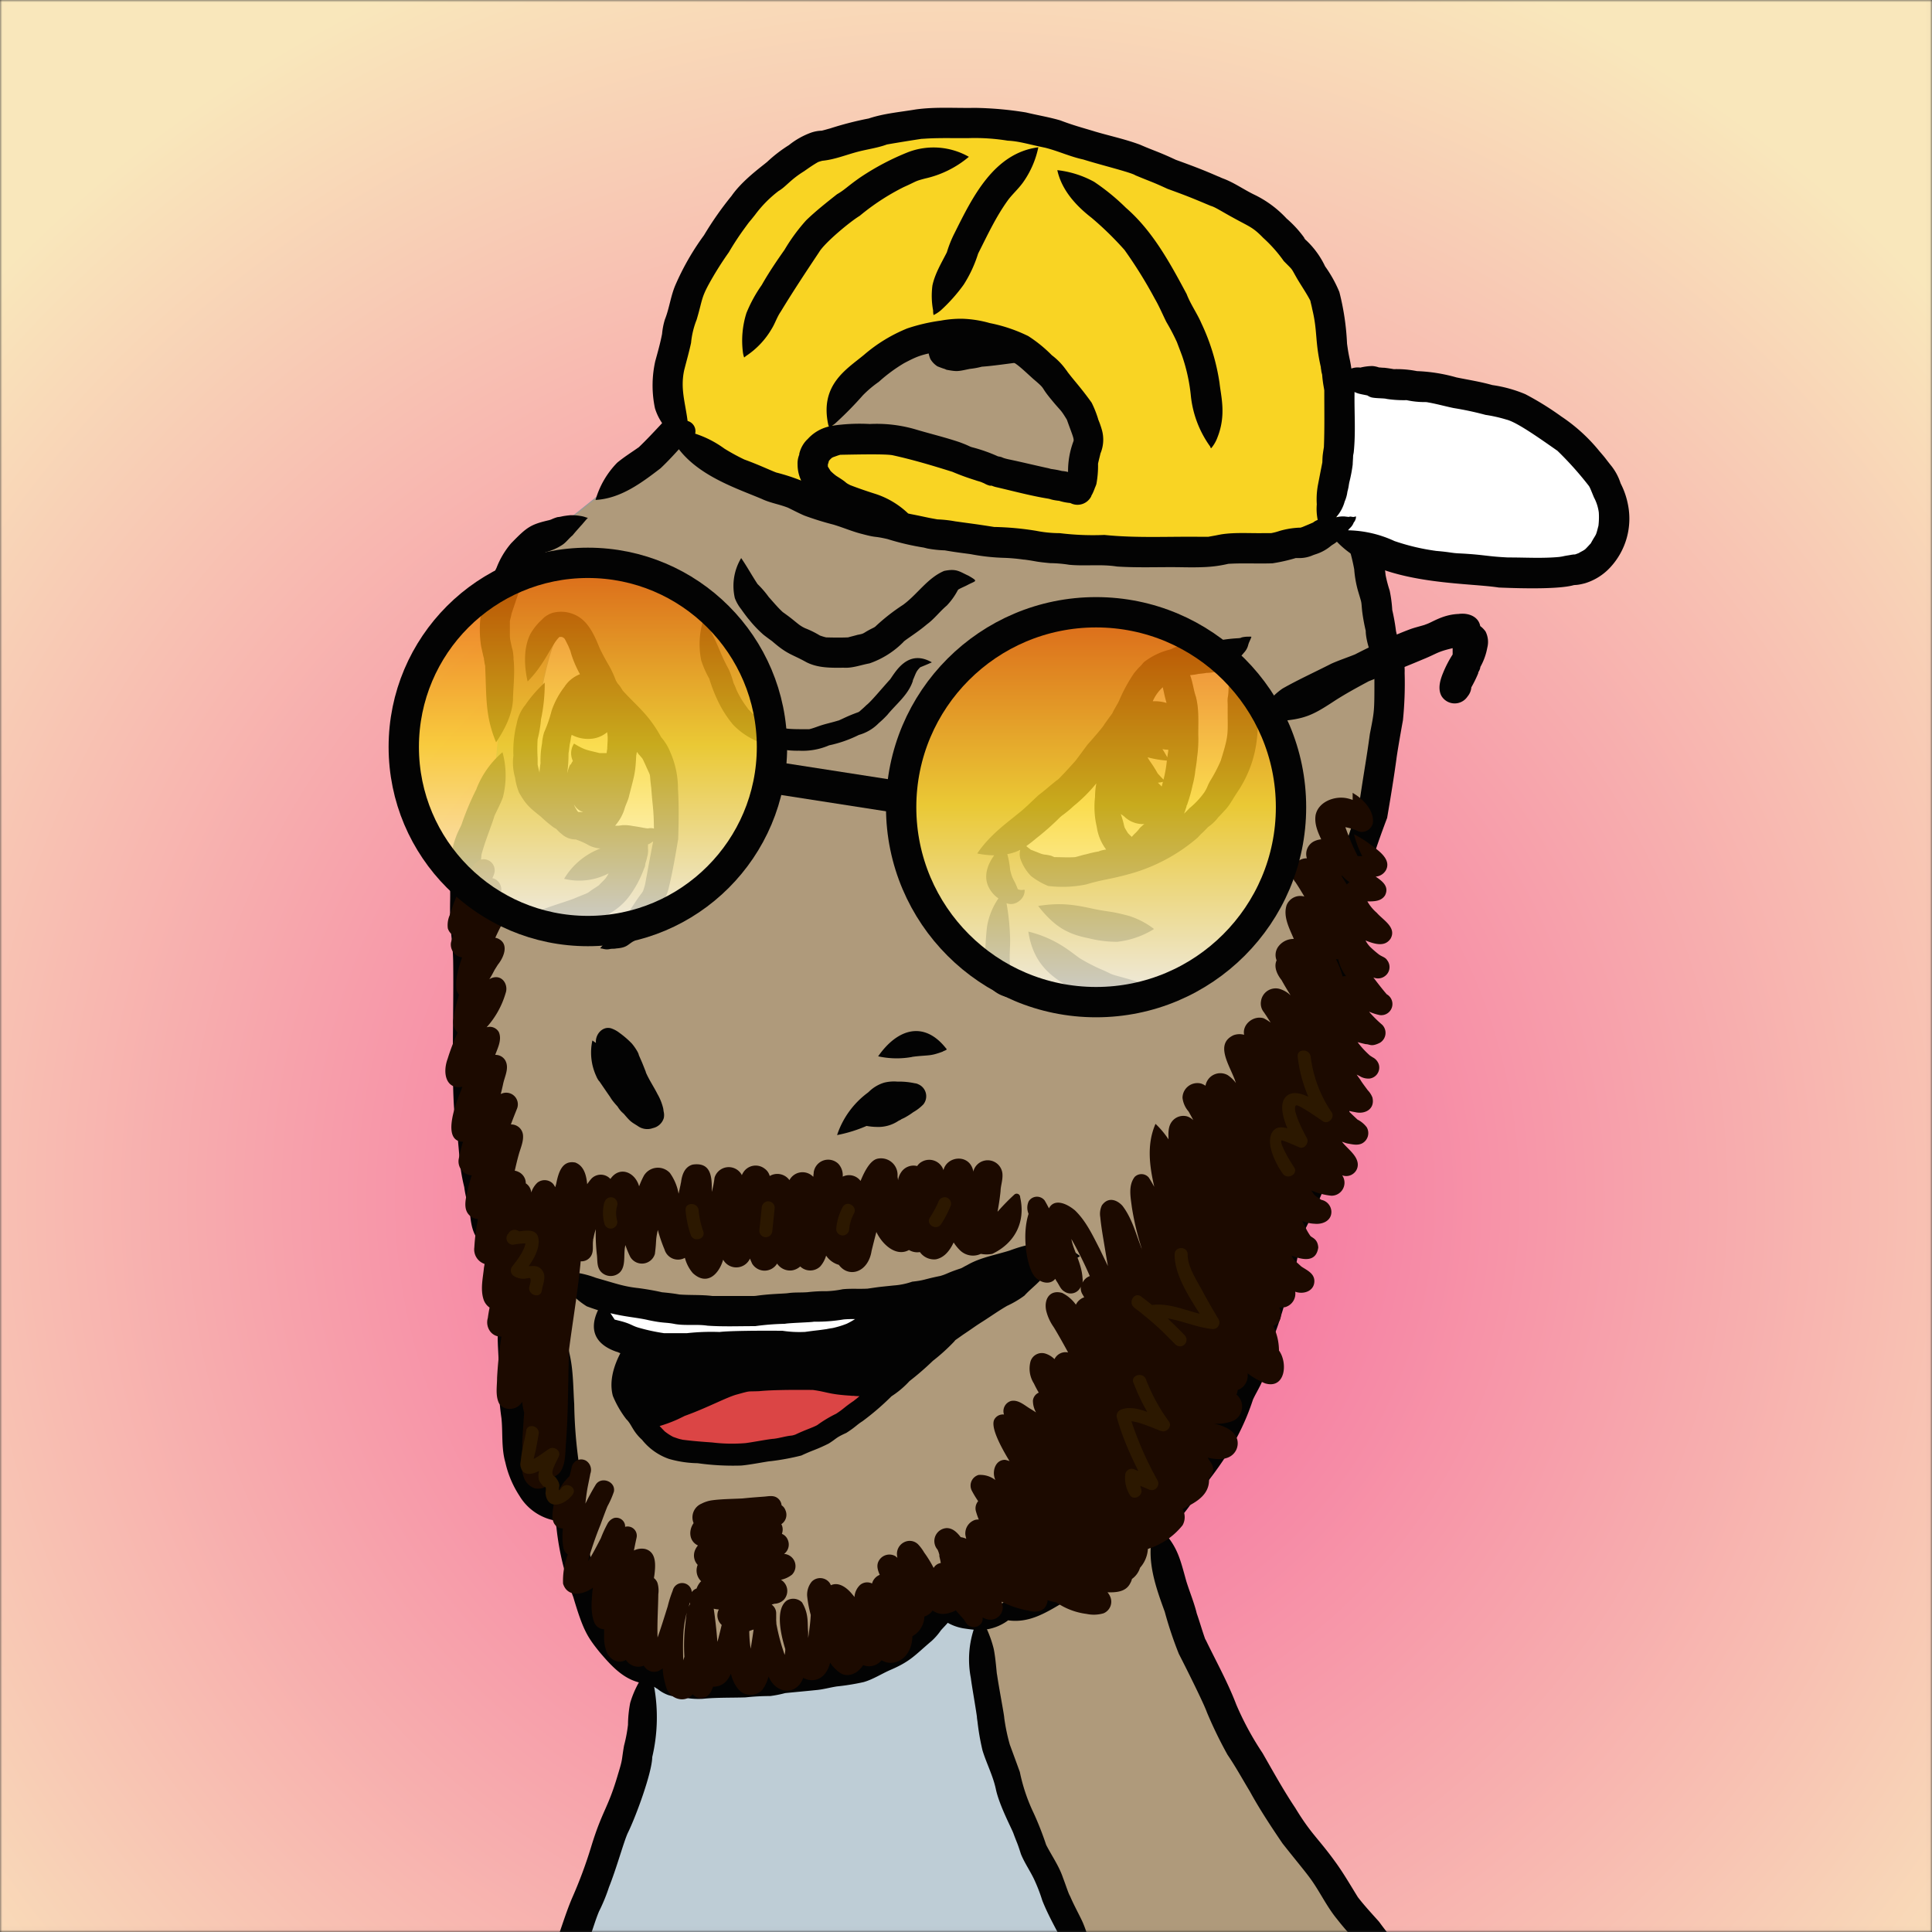
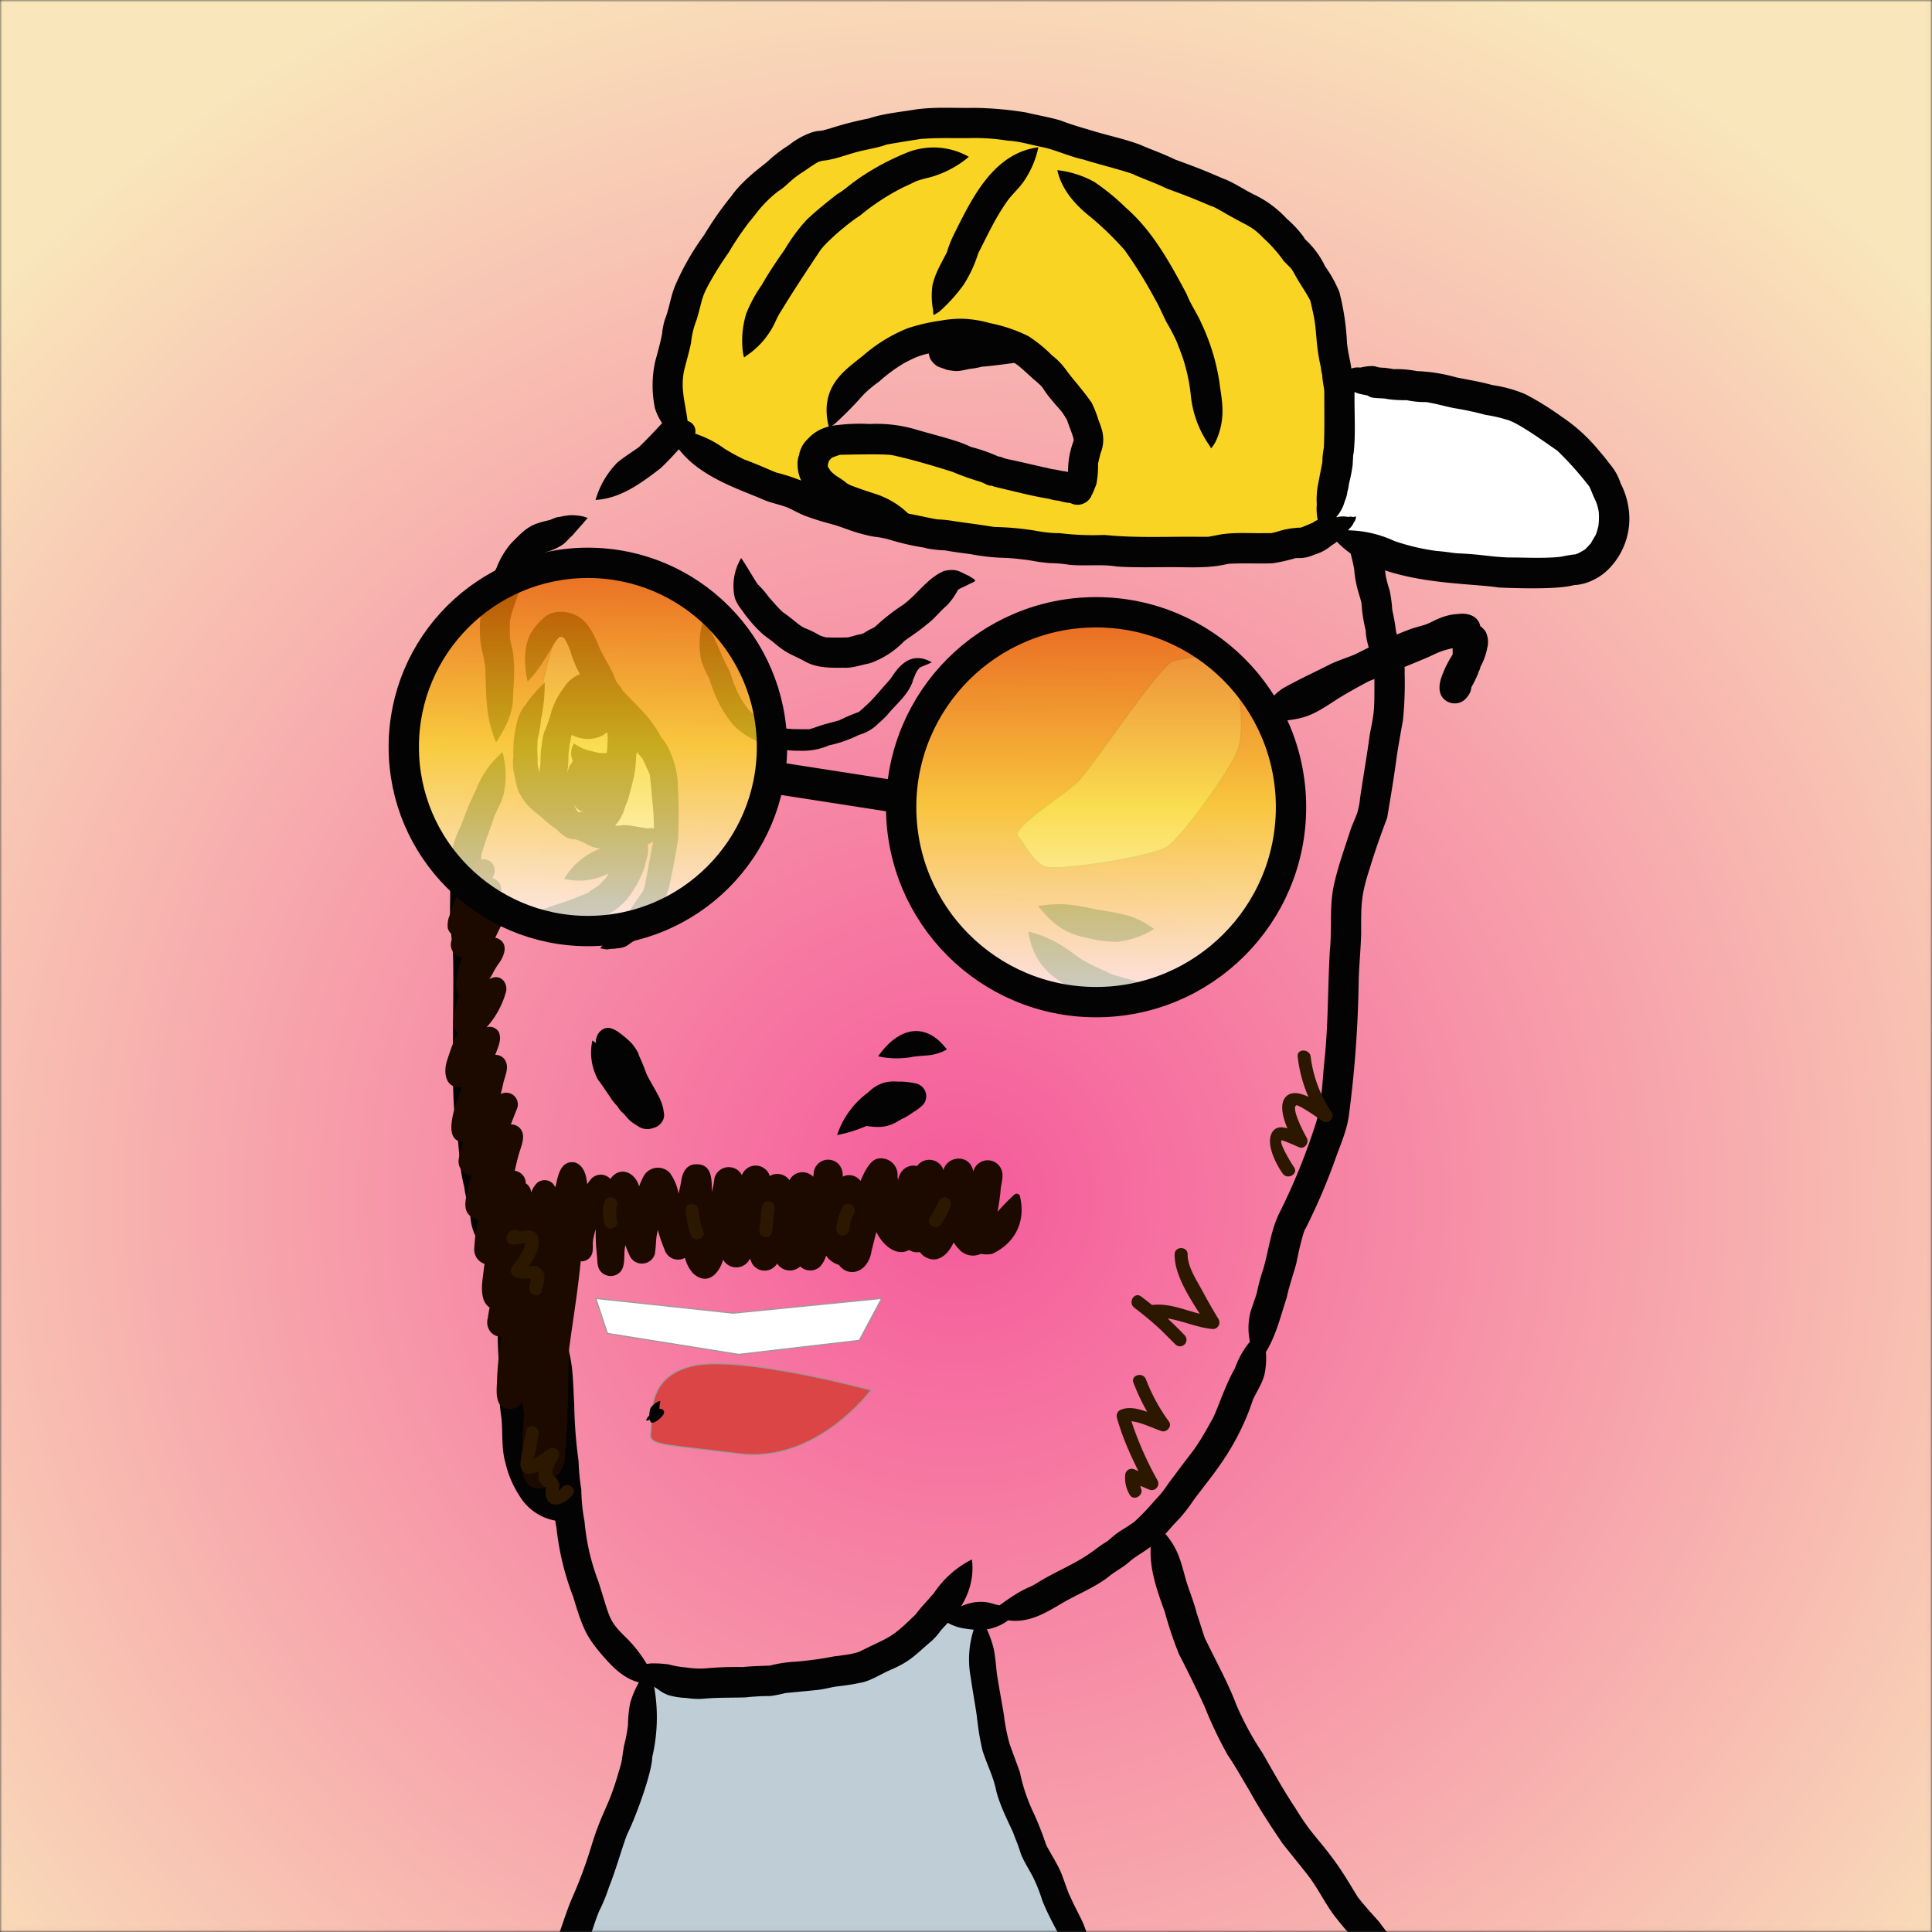
<svg xmlns="http://www.w3.org/2000/svg" width="446" height="446" fill="none" viewBox="0 0 446 446">
  <rect x="0" y="0" width="446" height="446" fill="#333333" stroke="none" />
  <g class="Wrapper">
    <mask id="a" width="446" height="446" x="0" y="0" class="a" maskUnits="userSpaceOnUse" style="mask-type:alpha">
      <g class="Layer 14">
        <path fill="#000" d="M445.99 0H0v445.99h445.99V0Z" class="Vector" />
      </g>
    </mask>
    <g mask="url(#a)">
      <g class="bg">
        <path fill="url(#b)" d="M445.99 0H0v445.99h445.99V0Z" class="Vector" />
      </g>
      <g class="colors">
-         <path fill="#AF9A7B" stroke="#999" stroke-miterlimit="10" stroke-width=".25" d="m128.63 459.31 13.32-36.97 6.32-19.99 1.96-15.09-12.68-11.21-6.6-26.51-12.53-11.25v-35.14l-2.96-16.14-7.17-23.46v-65.88l2.51-15.3 3.53-3.91 1.13-12.18-1.13-19.28 4.09-16.98 10.21-7.92 21.6-17.35 19.05-17.35 30.67-12.83 10.68-2.26h40.24l32.97 17.35 27.76 29.27 7.54 26.22 1.88 27.72-8.29 27.68-2.94 36.74-3.48 24.74-10.18 24.98-5.68 27.6L275.76 342l-11.57 12.07 4.28 3.77 10.13 30.18 7.05 15.46 16.14 23.39 19.23 25.64 17.36 15.43H123.25l5.38-8.63Z" class="Vector" />
        <path fill="#BECDD6" stroke="#999" stroke-miterlimit="10" stroke-width=".25" d="M177.69 386.88c9.81-.75 25.82-4.14 25.82-4.14l15-12.45 7.14 4.15 1.81 18.1s6.25 21.88 12.18 36.59c5.93 14.71 19 38.81 19 38.81H123.25S137.37 435 139 430.43c1.63-4.57 10.3-36.24 10.3-36.24l.9-6.93 27.49-.38Z" class="Vector" />
        <path fill="#7B666D" stroke="#999" stroke-miterlimit="10" stroke-width=".25" d="m253 50.06-19.51 8.67-18.4 16.6s-.92 8.8 5.34 8.17c6.26-.63 20.54-3.87 25.66-2.82 5.12 1.05 22.57 4.46 24.6 6.34 2.03 1.88 22.39 21.43 22.39 21.43l5.66 7s14.91 7.71 12.83 3.52c-2.08-4.19-10.45-11-10.45-11l.64-10.7L290.42 95v-9.88l-11.82-7.45v-12.9l-7.88-3.4-7.29.76-5.37-5.28-5.06-6.79Z" class="Vector" />
        <g class="Layer 17">
          <path fill="#fff" stroke="#999" stroke-miterlimit="10" stroke-width=".25" d="M130.35 145.15c-3.1-.23-5.93 17.08-5.93 17.08L121 172.87s1.64 13.36 7.61 16.47c5.97 3.11 16.19 3.8 16.19 3.8l8.45-1.9s1.71-8.65 0-13.9S136.37 152 136.37 152l-6.02-6.85Zm153.49 5.43s-10.25 1.13-13.12 2c-2.87.87-18.25 23.86-21.46 27.35-3.21 3.49-16.1 11.07-14.26 13.21 1.84 2.14 3.39 5.81 6.22 6.94 2.83 1.13 24.6-2.26 28.14-4.52 3.54-2.26 14.28-17.25 16.27-22.06 1.99-4.81.27-14.72 0-16.7a46.308 46.308 0 0 0-1.79-6.22Zm-80.33 149.17-34.23 3.4-31.73-3.4 2.68 8.06 30.3 4.84 27.82-3.24 5.16-9.66Z" class="Vector" />
        </g>
        <path fill="#DB4545" stroke="#999" stroke-miterlimit="10" stroke-width=".25" d="M201.08 320.89s-12.44 17-30.55 14.7c-18.11-2.3-20.78-1.85-20.3-4.91.48-3.06-1.49-12.59 9.41-15.31 10.9-2.72 41.44 5.52 41.44 5.52Z" class="Vector" />
      </g>
      <g class="outline">
-         <path fill="#030303" d="m243.05 197.71.38.15-.48-.19.1.04Zm31.05-11.86c0-.11.09-.2.11-.26l-.11.26Z" class="Vector" />
-         <path fill="#030303" d="M284 153.54c.14-.09.28-.19.43-.27a14.071 14.071 0 0 0 2.74-2.6 4.003 4.003 0 0 0 1-1.86c0-.26 0-.25 0 0 .19-.63.37-.87.69-1.7a.94.94 0 0 0 0-.13h-.14a1.13 1.13 0 0 0-.41 0 6.537 6.537 0 0 0-1.65.16l-.33.14-.46.05c-3.17.16-5.23.71-7.7 1-.38 0-1 .14-1.38.21-.707.031-1.411.128-2.1.29-.798.057-1.59.174-2.37.35a5 5 0 0 0-1.9.65l-.58.18a15.946 15.946 0 0 0-5.8 2.87c-1.41 1.7-.45.38-2.21 2.48a36.554 36.554 0 0 0-3.81 7.18c.23-.52.49-1.17.07-.26-2.4 4.06 0 .55-3.1 4.85a4.351 4.351 0 0 1-.38.58l-.09.13c-1.11 1.39-2.29 2.73-3.48 4.07-1.8 2.41-.85 1.18-2.65 3.56l-.15.2c-1.11 1.23-2.22 2.47-3.38 3.66a7.282 7.282 0 0 1-.75.73h-.05l-.17.13-.28.22-.17.14.15-.12c-2.19 1.76-1.37 1.2-3.89 3.17-1.53 1.41-3 2.92-4.61 4.18l-.13.1c-2.25 1.9-6.42 4.77-9.36 9.14 1.289.271 2.602.415 3.92.43-1.59 2.16-2.51 4.86-1.29 7.33a6.684 6.684 0 0 0 2.26 2.61 16.153 16.153 0 0 0-2.64 6.57c-.42 3.78-.25 4.76-.66 7.33a2.18 2.18 0 0 1 0 .28 7.36 7.36 0 0 0 .37 4.64 6.814 6.814 0 0 0 6.948 4.031 6.8 6.8 0 0 0 2.702-.881c1.83-.9.81-.84-.36-1.69a8.837 8.837 0 0 1-2.29-1.85c-.5-.815-.928-1.671-1.28-2.56 0-.07-.07-.24-.12-.46v-.22c-.22-2.17.13-4.33 0-6.5a52.414 52.414 0 0 0-.81-7.58 2.881 2.881 0 0 0 2.77-.39c.376-.244.695-.566.936-.944.242-.378.4-.802.464-1.246 0-.36.16-.63-.32-.49a2.327 2.327 0 0 1-1.24-.15c-.92-2.48-1.2-2-1.77-4.48a20.44 20.44 0 0 0-.66-3.63 10.13 10.13 0 0 0 3-1 4.008 4.008 0 0 0 0 2 10.805 10.805 0 0 0 2.48 4.06 16.806 16.806 0 0 0 3.95 2.29c2.923.365 5.886.246 8.77-.35 4.28-1.27 5.38-1.1 10.53-2.56a40.477 40.477 0 0 0 15.25-8.28c1.15-1.29.6-.53 2.41-2.46.25-.2 0 0-.2.15a9.994 9.994 0 0 0 2.6-2.46c-.06.13.89-.92 1.24-1.3 1.38-1.4 1.68-2.33 3.6-5.18 3.7-6 4.22-11.26 4.25-16.33.3-5.33-1.52-9.56-6.41-12.21Zm-30.28 43c-.976.156-1.941.373-2.89.65-.9.16-1.76.48-2.65.68-1.58.11-3.18 0-4.76 0l-.36-.15-.38-.16c-.544-.142-1.1-.239-1.66-.29a6.689 6.689 0 0 1-1-.3c-.48-.2-1.71-.69-2.1-.82a1.363 1.363 0 0 0-.33-.29l-.42-.32c.27.22.27.21 0 0a1.68 1.68 0 0 0-.26-.2l.25-.2.06-.05c.45-.29 1.8-1.39 1.86-1.46a59.833 59.833 0 0 0 5.66-5c.21-.18.39-.33.53-.43a25.89 25.89 0 0 0 2.62-2.17 34.83 34.83 0 0 0 5.2-5.2 17.187 17.187 0 0 0-.3 3.16 19.996 19.996 0 0 0 .4 6.9c.266 1.9 1.013 3.7 2.17 5.23a7.75 7.75 0 0 0-1.62.37l-.02.05Zm14.56-37.73.14-.18c.27 1.22.52 2.45.88 3.65a9.255 9.255 0 0 0-3.19-.39 9.479 9.479 0 0 1 2.19-3.13l-.02.05Zm-4.68 31.91-.19.14a4.687 4.687 0 0 0-.58.67c-.06.06-.11.13-.16.19-.252.29-.523.564-.81.82-.21.2-.39.43-.59.65l-.41-.38-.12-.12a3.854 3.854 0 0 0-.35-.35c-.28-.43-.53-.88-.78-1.32l-.11-.38a19.588 19.588 0 0 0-.78-2.73c.402.265.79.552 1.16.86-.24-.19-.52-.4-.22-.15a6.214 6.214 0 0 0 4.55 1.61c-.21.1-.39.28-.59.44l-.02.05Zm4.57-9.15c-.28-.31-.57-.6-.87-.88l.52-.07c.11 0 .38-.08.63-.13-.06.28-.16.64-.26 1.03l-.02.05Zm.42-1.61c-.5-.48-1.46-1.53-1.34-1.41-1.36-2.42-1.88-2.79-2.32-3.73 1.453.392 2.939.646 4.44.76a29.415 29.415 0 0 1-.76 4.33l-.02.05Zm1.07-6.4c-.08.49-.14.91-.19 1.28-.37-.7-.75-1.33-1.13-1.92.437.115.889.159 1.34.13.01.12.01.29 0 .46l-.02.05Zm13.87-13.31c0 .22-.08.58-.12.9-.07.55 0 1.1 0 1.65-.06 6.81.44 6.28-1.6 12.8a35.895 35.895 0 0 1-2.5 4.77c-.228.406-.429.827-.6 1.26-.12.26-.34.73-.52 1l-.05.1a.9.9 0 0 1-.09.14 18.64 18.64 0 0 1-3.45 3.69c-.89.94-1 1-1.27 1.28.172-.418.319-.845.44-1.28l.13-.31v-.21c.028-.058.051-.118.07-.18a.418.418 0 0 1 0 .1 35.857 35.857 0 0 0 1.36-4.79c.313-1.16.527-2.344.64-3.54.06-.24.31-1.86.36-2.65.261-1.807.359-3.635.29-5.46 0-2.92.2-5.86-.56-8.72-.55-1.61-.71-3.35-1.33-4.94a13.77 13.77 0 0 0 2-.3c.61-.05 1.22-.12 1.82-.23h.21a8.805 8.805 0 0 0 3.72-.94l.27-.11h.06l.33-.15c.21-.13.42-.28.63-.42-.29 2.12-.03 4.29-.22 6.49l-.02.05Zm-153.15-1.65c-.53.66-.29.4 0 0Z" class="Vector" />
+         <path fill="#030303" d="m243.05 197.71.38.15-.48-.19.1.04Zm31.05-11.86l-.11.26Z" class="Vector" />
        <path fill="#030303" d="M156.51 182.12a20.906 20.906 0 0 0-1.57-8c-.1-.22-.22-.5-.32-.75a11.798 11.798 0 0 0-2-3.19 29.184 29.184 0 0 0-3.2-4.77c-1.73-2.08-3.78-3.9-5.59-5.91l-.06-.06c-1.22-2-.86-1-1.61-2.38a25.528 25.528 0 0 0-1.5-3.28c-1-1.68-1.88-3.39-2.16-4l-.23-.54-.08-.19c-1.28-3.19-2.5-5.06-4-6.24a7.687 7.687 0 0 0-6.67-1.32 6.16 6.16 0 0 0-2.36 1.46l.57-.44a13.573 13.573 0 0 0-3.27 3.8c-1.65 3.25-1.46 7.49-.66 11 4-4 5.52-8.58 7.35-10.27h.6l.43.25.17.18c.43.74.91 1.83.82 1.56.11.31.24.61.37.91 0-.09.21.57.35 1.1a24.8 24.8 0 0 0 2 4.6 7.56 7.56 0 0 0-3.41 2.64l-.18.26.31-.4-.29.39a19.01 19.01 0 0 0-3 5.6 30.153 30.153 0 0 1-1.69 4.88 11.488 11.488 0 0 0-.49 2.47.834.834 0 0 0 0 .1 21.436 21.436 0 0 0-.36 4.6c-.11.72-.2 1.44-.24 2.17-.14-.62-.31-1.24-.43-1.86v-1.47a35.237 35.237 0 0 1 0-4.36 27.67 27.67 0 0 0 .78-4.6c.589-2.784.877-5.624.86-8.47a29.584 29.584 0 0 0-4.47 5.14 9.43 9.43 0 0 0-2 4.33 25.702 25.702 0 0 0-.76 7.36 12.363 12.363 0 0 0 .39 5.1c.16 1.191.469 2.356.92 3.47 1.53 2.59 2.06 3.19 5 5.51a32.67 32.67 0 0 0 2.91 2.46c.221.149.451.282.69.4l.21.26-.2-.25c.2.236.413.46.64.67l.06.06c.19.17.42.35.6.5a4.7 4.7 0 0 0 3.16 1.18c1.042.345 2.048.794 3 1.34a6.994 6.994 0 0 0 2.73.75 16.53 16.53 0 0 0-8.4 7c3.458.845 7.106.4 10.26-1.25a5.477 5.477 0 0 1-.6 1l-.14.2c-.47.53-1 1-1.48 1.54-.36.25-.73.5-1.11.73-2 1.3-.5.67-3.85 2-2.12 1-6.88 2.16-9.79 3.65a15.558 15.558 0 0 0 12.69 1.78 11.918 11.918 0 0 0 4.49-1.63 14.81 14.81 0 0 0 4.37-3.74 24.814 24.814 0 0 0 3.57-6.55c-.56 1.29 0 .06.24-.56.05-.26.09-.58.12-.79a9.235 9.235 0 0 0 .49-2l-.07.52c.18-.65.234-1.329.16-2v-.84c.147-.055.291-.118.43-.19l.77-.5c-.1.59-.27 1.34-.53 2.77-.7 3.7-.82 4.44-1.32 7.1a14.912 14.912 0 0 1-.49 1.6c-.13.22-.27.43-.31.49-1.15 1.46-2.09 3.06-3.16 4.58a18.459 18.459 0 0 0-1.29 2.29 6.57 6.57 0 0 0-1.78 2.18l-.12.21a1.968 1.968 0 0 1-.25.25c-.15.11-.44.35-.11.09-.32.44-.6.16-1.71 1.69-.36.494-.75.965-1.17 1.41.25.07.52.08.78.16a3.225 3.225 0 0 0 1.58 0c.6-.08.8 0 1.35-.11 2.59-.19 2.62-.92 4.1-1.72a7.148 7.148 0 0 0 2.93-3.22c1-1.45 1.92-2.89 2.85-4.35a7.75 7.75 0 0 0 1.11-1.66v-.07c.054-.12.114-.236.18-.35.451-.887.787-1.828 1-2.8.75-3.07 1.35-6.39 2.14-11.11.11-3.87.19-7.67-.05-11.55Zm-23 5.33-.16-.14a9.555 9.555 0 0 1-.69-1.16c-.08-.22-.15-.4-.21-.55a3.538 3.538 0 0 0 2.19 1.86l-1.13-.01Zm6.69-14.65c-.073.35-.126.704-.16 1.06h-1.59c-3-.75-3.4-.66-5.93-2.2a4.054 4.054 0 0 0-.27 4 4.754 4.754 0 0 0-.51.91 1.267 1.267 0 0 1-.06-.18 7.703 7.703 0 0 0-.7 2.06 2.432 2.432 0 0 1 0-.27c.182-1.379.269-2.769.26-4.16 0-.18.07-.32.27-2.1.1-.5.21-1 .27-1.5 0-.13.06-.28.08-.41v.08c0-.15.08-.31.11-.46a7.997 7.997 0 0 0 4.3.93 6.546 6.546 0 0 0 3.89-1.54 9.07 9.07 0 0 1 .1 2.22c-.03.53-.05 1.04-.09 1.56h.03Zm10.59 18.43c.13 0 .12 0 0 0a3.07 3.07 0 0 0-1.17 0h-.13c-.45 0-1.69-.31-3.29-.53l-.36-.06a9.418 9.418 0 0 0-2.12-.15l-.9.12H142c.22-.26.43-.53.63-.81a10.142 10.142 0 0 0 1.52-3c.3-1.1.9-2.1 1.11-3.22 1.2-4.69 1.41-5.05 1.61-9.15.06-.293.11-.583.15-.87l.45.6c.42.48-.18-.26-.32-.46.31.43.65.83 1 1.23s.45.88.7 1.3c1.65 3.82.94 1.37 1.5 5.72.28 4.14.57 4.74.61 9.35l-.17-.07Zm64.33-38.33c-5.47-3.13-8.32 2.08-9.62 3.91-2.09 2.3-4.46 5.21-5.53 6-.25.28-1.26 1.16-1.55 1.42a1.82 1.82 0 0 1-.3.18c-2.36.85-3.2 1.34-4.48 1.9.12-.05.15-.06 0 0l-.39.17.32-.14h-.07c-1.18.38-2.41.64-3.6 1s-2 .74-3.1 1c-5.42 0-6 0-9.45-1.49a11.66 11.66 0 0 1-4.75-3.29v-.05a22.016 22.016 0 0 1-2.7-4.51.273.273 0 0 0 0-.07l-.2-.46c-.18-.43-.42-.93-.34-.7a20.067 20.067 0 0 0-1.13-3.25c-2.49-4.55-1.91-5-5.77-11.71a18.734 18.734 0 0 0-.59 9.62 22.986 22.986 0 0 0 1.87 4.25 35.98 35.98 0 0 0 1.79 4.71 26.002 26.002 0 0 0 3.7 5.9 16.702 16.702 0 0 0 5.75 3.9 20.342 20.342 0 0 0 9.49 2.11 15.374 15.374 0 0 0 6.93-1.24 28.434 28.434 0 0 0 6.86-2.4 10.254 10.254 0 0 0 4.6-2.73c.704-.6 1.372-1.241 2-1.92 2.06-2.53 4.83-4.62 5.87-7.82v-.14c.78-1.79.72-2 1.69-3 .58-.25 1.49-.6 2.7-1.15Z" class="Vector" />
        <path fill="#030303" d="M223.59 132.91c-2.1-.95-2.75-1.72-5.64-1.11-3.8 1.6-6.11 5.32-9.35 7.73l-.09.07a45.701 45.701 0 0 0-6.46 5.06 3.474 3.474 0 0 1-.38.24c-2.77 1.35-1.84 1.31-3.74 1.66-.45.14-1.64.43-2.16.58-1.69.07-3.38.05-5.06 0a12.046 12.046 0 0 1-1.45-.44 21.672 21.672 0 0 0-3.54-1.73l.21.09-.63-.32a9.211 9.211 0 0 1-.83-.54c-1.4-1.08-1.43-1.23-3.77-2.9-1.17-1.07-2.17-2.3-3.23-3.47a22.835 22.835 0 0 0-2.59-3c-1.32-2-2.44-4.06-3.78-6a12.482 12.482 0 0 0-1.46 9.25 9.47 9.47 0 0 0 1.51 2.61c-.12-.12 1.34 1.88 1.76 2.35l-.26-.34a27.896 27.896 0 0 0 3.52 3.76c.35.3 1.53 1.17 2.08 1.56 3.61 3.15 4.51 2.95 7.87 4.83 2.68 1.38 5.68 1.32 8.61 1.29 2.05.14 4-.64 6-1a20.341 20.341 0 0 0 7.81-4.92c.19-.37 3.21-2.18 5.42-4.08 1.72-1.25 3-3 4.6-4.34a15.724 15.724 0 0 0 2.55-3.56l.14-.16c.69-.4 1.45-.68 2.15-1.06 1.93-1.02 2.53-.73.19-2.11Zm36.98 78.51c-4.4-1.17-4.4-.83-8.09-1.6-4.61-1-7.56-1.49-12.82-.68 3.85 4.92 6.93 6.53 11.74 7.47 2.122.535 4.302.803 6.49.8a20.352 20.352 0 0 0 8.52-2.95 18.808 18.808 0 0 0-5.84-3.04Zm7.65 17.76c-4.88-2.29-4.19-2.22-10.72-4a9.341 9.341 0 0 1-1-.34c-.6-.28-1.19-.59-1.8-.85a39.811 39.811 0 0 1-5.47-2.8c-2.26-1.58-5.48-4.55-11.84-6.14 1.24 8.11 6 11.13 12.29 14.31a43.064 43.064 0 0 0 10.74 3.82 13.2 13.2 0 0 0 9.16-1.73 6.918 6.918 0 0 0 1.11-.84c-.83-.46-1.61-1-2.47-1.43Zm-115.02 27.4-.09-.66a12.275 12.275 0 0 0-1.34-3.37c-.85-1.69-1.93-3.26-2.68-5a1.35 1.35 0 0 1 0-.09c-1.11-2.83-.75-1.88-1.59-3.84l-.06-.14v-.11c-.06-.13-.12-.28-.21-.47a12.022 12.022 0 0 0-1.37-2 20.93 20.93 0 0 0-2.9-2.5l.13.1a6.63 6.63 0 0 0-2.05-1.12c-2-.54-3.67 1.48-3.47 3.38-.27-.18-.54-.38-.82-.56a13.002 13.002 0 0 0 .9 8.24c.169.418.395.812.67 1.17v-.05c1 1.45 2 2.94 3 4.35l-.54-.7c.51.753 1.079 1.465 1.7 2.13 0 0 .06.08.08.09.346.575.77 1.1 1.26 1.56.44.47-.2-.29-.35-.5 2.12 2.52 2 2.34 3.72 3.42a3.755 3.755 0 0 0 3.53.51 3.384 3.384 0 0 0 2.51-2.3 3.34 3.34 0 0 0-.03-1.54Zm58.8-6.27a2.158 2.158 0 0 0-.83-.24 17.12 17.12 0 0 0-4-.38 9.248 9.248 0 0 0-3.1.25 8.584 8.584 0 0 0-3.3 1.91c-.14.14-.29.27-.42.38a20.001 20.001 0 0 0-7.11 9.8 32.387 32.387 0 0 0 6.81-2.11 14.37 14.37 0 0 0 2.35.23 8.333 8.333 0 0 0 5-1.4s.31-.16.68-.34h-.11c.24-.1.55-.24.81-.37a16.881 16.881 0 0 0 2.05-1.3 10.281 10.281 0 0 0 2.34-1.81 3.007 3.007 0 0 0 .556-2.599A2.993 2.993 0 0 0 212 250.31Zm6.38-8.31c-5-6.33-11.11-4.66-15.66 1.85 2.588.571 5.264.619 7.87.14h-.11l.49-.07.51-.06c3.14-.32 3.32-.06 6.11-1.08.41-.29 1.29-.38.79-.78Zm-83.25-122.62a6.613 6.613 0 0 0-1.25-.29 12.55 12.55 0 0 0-2.19-.16c-2.36.25-1.8.33-3 .45a8.89 8.89 0 0 0-1.35.5 3.95 3.95 0 0 1-.67.22c-4.27 1-5.06 1.62-8.65 5.29a19.374 19.374 0 0 0-3.39 5.68 32.314 32.314 0 0 0-1.91 4.83c-.49 1.86-1.33 3.6-1.65 5.51a25.189 25.189 0 0 0 0 7.8c.15.63.62 2.88.65 2.76 0 .19 0 .38.07.56.038.406.111.807.22 1.2v.36c.32 7.07 0 11.21 2.51 17.28 1.92-2.91 3.64-6.12 3.89-9.65.06-3.3.54-6.66.09-9.93.14 1 0-1.48-.3-2.17-.61-2.83-.48-1.71-.5-5.25v-1c.13-.57.29-1.14.39-1.72 1.89-5.58 2.11-6.51 3.79-9.81 1.48-2.25 1-1.54 3.54-4l.13-.12c.119-.071.243-.135.37-.19h-.07l.18-.08a12.447 12.447 0 0 0 3.93-1.77c.83-.6 1.42-1.45 2.21-2.09 1.1-1.32.67-.78 2.17-2.5 0 0-.23.28-.1.14.47-.56.74-.88 1.31-1.53.39-.21-.22-.19-.42-.32Z" class="Vector" />
        <path fill="#030303" d="M224.36 360a22.89 22.89 0 0 0-8.72 7.7c-1.37 1.64-2.89 3.15-4.17 4.85l-.21.25c-5.85 5.68-5.68 4.88-13 8.55a20.07 20.07 0 0 1-3.44.72l-1.29.19-.92.1a79.762 79.762 0 0 1-9 1.24 30.164 30.164 0 0 0-5.9.9c-3.41.14-4.34.14-6.23.34a77.723 77.723 0 0 0-7.93.24c-1.665.17-3.346.126-5-.13a22.686 22.686 0 0 1-4.25-.74 28.826 28.826 0 0 0-3.94-.22c-.356.026-.71.073-1.06.14a30.147 30.147 0 0 0-5.11-6.42c-3.67-3.68-3.34-4-6-12.49a51.15 51.15 0 0 1-3.25-14 42.069 42.069 0 0 1-.75-7.4 51.362 51.362 0 0 1-.63-6.55 107.62 107.62 0 0 1-1-13.13c-.38-5.84-.07-12-3.35-17.16a19.612 19.612 0 0 0-3.52 9.88c0 2.76.29 5.53.5 8.29.22 2.46-.08 4.94.24 7.41.26 4.48.58 4.36.64 8.2.15.9.3 2.28.45 3.8-.93-1.74-2-3.55-3.27-5.95-1.15-4.12-1.23-3.85-1.31-8.38a95.73 95.73 0 0 0-1-9.91l.12.92c-.12-6.89-.13-11.65-1-16.68-.25-2.63.25-8.11-3.38-13.92.41.06.82.1 1.23.14.89 0 .67-.08.43-.65-.74-1.95-1.23-2.61-2-4.45-.08-.2-.15-.4-.21-.6a8.627 8.627 0 0 0-1.23-3c0-.07 0-.13-.07-.2a25.199 25.199 0 0 1-.61-3.47c-.38-1.88-1-3.72-1.24-5.63-.47-2.72-.84-3.6-.79-3.82-.13-1-.28-2-.44-3-.35-5.47-.72-6.11-1.37-11.12-.33-3.88 0-15.38-.13-22.41-.21-5.44.2-10.88-.24-16.3a59.697 59.697 0 0 1-.21-8.09c0-3.24 0-8.36.19-8.73 0-.44.12-1.39.14-1.89.023-.149.056-.296.1-.44.79-2.86 1.94-5.61 2.86-8.43v-.08c.66-1.48 1.46-2.9 2-4.42.875-3.415.844-7-.09-10.4a21.223 21.223 0 0 0-6 8.43v.05a64.216 64.216 0 0 0-3.31 7.78c-.33 1.14-1 1.78-1.85 4.53a14.312 14.312 0 0 0-.64 4.21c-.48 3.07-.21 6.2-.29 9.3-.14 7.42.55 8.2.7 13.78.21 12.52-.65 32 .75 38.49.36 2.08.67 7.33 1 9.67.2 1.393.47 2.775.81 4.14.27 2.17.93 4.25 1.36 6.39.22 2.41.71 4.95 2.62 6.6.053.044.1.094.14.15l.08.1c.163.24.34.471.53.69a9.584 9.584 0 0 0 3.73 2.31l.84.21c-.64 2.7-.72 5.51-.87 5.81-.15.3-.11.72-.12.88-.01.16-.13.88-.18 1.22v-.3a61.975 61.975 0 0 0-.4 10.1c-.06 2.64.32 5.27.16 7.92a69.949 69.949 0 0 0 .75 11.63c0-.18 0-.37-.06-.44.36 3.42-.05 6.95.91 10.3a23.353 23.353 0 0 0 3.24 7.68 12.157 12.157 0 0 0 5.75 5c.812.345 1.661.596 2.53.75.08.57.17 1.1.27 1.54a62.218 62.218 0 0 0 3.89 16.1c2.26 7.65 3.23 9.18 6.06 12.7 2.41 2.82 5 5.78 8.64 6.88l.44.14a22.67 22.67 0 0 0-2 4.72 27.634 27.634 0 0 0-.51 5.06 34.02 34.02 0 0 1-.91 4.8c-.64 3.69-.24 2.83-1.36 6.5-2.39 8.21-3.6 8.25-6.23 16.85a105.305 105.305 0 0 1-4.47 12c-1.47 3.5-2.53 7.16-3.86 10.71-.81 3.48-.48 3.21-.84 4.93a16.933 16.933 0 0 0-.87 7.49 18.156 18.156 0 0 0 1.49 5.9c.2.26.34 1 .6.38a22.055 22.055 0 0 0 3.83-6.17c2.7-7.73 1.28-8.13 3.72-14.16.79-2 1.34-4.05 2.15-6a1.95 1.95 0 0 1 .1-.23 40.553 40.553 0 0 0 2.26-5.51c1.77-4.44 3.46-10.64 4.35-12.53 1.94-3.94 5.6-14 5.64-17.52a40.11 40.11 0 0 0 .44-16.22l.53.36.26.15a8.47 8.47 0 0 0 2.46 1.4c1.355.402 2.757.627 4.17.67 1.236.197 2.49.264 3.74.2 3.3-.33 6.61-.22 9.92-.33a52.862 52.862 0 0 1 5.71-.31 26.105 26.105 0 0 0 3.45-.68c2.35-.24 4.71-.44 7.06-.69 1.65-.13 3.25-.6 4.88-.85a53.14 53.14 0 0 0 6.17-1c2.21-.63 4.14-1.92 6.24-2.83l-.83.35c5.43-2.22 6.24-3.59 10.28-7a14.514 14.514 0 0 0 2.16-2.47c.53-.61 1.12-1.18 1.64-1.81 3.9-3.77 6.25-9.1 5.51-14.55Zm83.75-251.56c-.06-.08-.12-.17-.18-.24-.55-.67.07.02.18.24Zm1.7 4.11a.817.817 0 0 0 0-.07v.07Z" class="Vector" />
        <path fill="#030303" d="M309.82 112.6v.12-.23a7.845 7.845 0 0 0-1.68-4 8.844 8.844 0 0 0-2.19-2.21c.36-1.618.38-3.293.06-4.92-.92-3.21-1.08-2.46-1.8-4.44a6.91 6.91 0 0 0-1-1.63 7.133 7.133 0 0 0-2.09-2.18 6.79 6.79 0 0 0-4.91-.77 7.901 7.901 0 0 1-2 .08c.11-.53.2-1.07.27-1.61.52-2.73.39-5.94-1.64-8.06a18.42 18.42 0 0 0-6.56-3.59c-2.15-.62-.84-.45-3.69-1.58l-.15-.06-.28-.15a5.99 5.99 0 0 1-.57-.56l-.14-.22c.13-1 1.39-6.15-.19-10.42-2.7-6.87-6.37-7.64-13.33-7.4h-4.31a8.668 8.668 0 0 1-1-.3 7.447 7.447 0 0 1-2.3-1.29l-.3-.29a3.067 3.067 0 0 1-.22-.4c-.11-.38-.22-.77-.32-1.15.034-.136.078-.27.13-.4.414-1.07.771-2.162 1.07-3.27 1.43-2.86.21-6.25-5.24-5.25a18.5 18.5 0 0 1-3.33.61 7.572 7.572 0 0 0-2.18.4h-.14a24.55 24.55 0 0 0-3.08.71c-.925.306-1.831.67-2.71 1.09a40.408 40.408 0 0 0-4.64 1.85 56.084 56.084 0 0 0-11.14 7c-2.44 2.26-6.54 4.1-10.92 9.56a16.668 16.668 0 0 0-2.49 3.15c-.18.36-.34.72-.5 1.09a9.472 9.472 0 0 0-4.22-1.25c-2.86-.38-5.58.59-8.31 1.31-4.086.79-8.128 1.792-12.11 3a54.301 54.301 0 0 0-13.6 5 76.333 76.333 0 0 0-8.29 4.52c-2.39 1.81-2.56 2.14-3.66 2.91a29.22 29.22 0 0 0-4.12 3.54 31.378 31.378 0 0 0-4 3.19c-1.13 1.29-2.27 2.56-3.4 3.85-1.68 1.79-3.35 3.59-5.12 5.28-1.67 1.18-3.41 2.26-5 3.58a20.308 20.308 0 0 0-5 8.6c5.8-.32 10.57-3.91 15-7.3 3.44-3.24 6.21-6.8 9.29-9.86l.18-.14a25.249 25.249 0 0 0 3.73-2.94c.611-.65 1.28-1.243 2-1.77 1.29-.9 2.48-1.93 3.69-2.93a84.282 84.282 0 0 1 13.52-6.87 40.179 40.179 0 0 1 7.35-2.15 86.565 86.565 0 0 1 9.35-2.39A36.161 36.161 0 0 0 213.32 75a17.6 17.6 0 0 0-.47 5c5.14-2.45 8.7-7 12.6-11 2.36-2.25 4.08-2.86 6.78-5.3 2.72-2.14.78-.6 4.44-3.22 2.31-1.55 4.88-2.67 7.31-4 .176-.056.346-.126.51-.21a30.908 30.908 0 0 0 3.5-1.49l.32-.17c.44-.18.78-.35.51-.25l.26-.11c1-.34 2-.53 2.91-.9l.15-.06h.1c.76-.09 1.53-.18 2.28-.31a7.236 7.236 0 0 0-.64 3.8c.1 5.86 6.43 9.29 11.75 8.93 4.26 0 6.32 0 7.6.39v.06c.483.666.914 1.368 1.29 2.1.031.109.068.215.11.32.46 1.52.28 1 .33 4.07a.805.805 0 0 1 0 .17c-.37 2-.16.84-.48 3a6.303 6.303 0 0 0 .57 3.8 9.502 9.502 0 0 0 5.38 4.62h.07a22.38 22.38 0 0 0 5 2c.41.25 1.47.84 2.13 1.26.005.04.005.08 0 .12V89c-.19 1.64-.75 3.23-.83 4.89.31 4.77 6.09 6 10 5.25h.53l.49.66c-.21-.29-.55-.71-.23-.29.51.91.41.91 1.42 3.05.032.084.055.171.07.26 0 .26.05.72.05 1.09v.38c-.2.76-.54 1.48-.68 2.26-.83 3.49 2.14 5 5 5.6a23.778 23.778 0 0 1 4.65 1.76 2 2 0 0 1 1.25.86 2.38 2.38 0 0 0 .47-2.17Zm-24.47 202.77v-.05c0-.05.07-.17.1-.25.42-.93.06-.07-.1.3Z" class="Vector" />
        <path fill="#030303" d="M344.56 469.86c-.89-4-4.66-6.29-7.84-8.46-1.2-.7-4.08-3.44-6.84-6a42.383 42.383 0 0 0-3.77-2.89l-.27-.19-.26-.23a68.684 68.684 0 0 1-7.23-8.47c-1.66-1.86-3.36-3.68-4.88-5.65-1.54-2.48-3-5-4.69-7.42-4.36-6.16-5.93-6.86-9.76-13.18-2.74-4.1-5.12-8.42-7.57-12.69a68.98 68.98 0 0 1-6.05-11.16c-1.94-5.1-4.62-9.92-7-14.83l-.2-.36c-.69-1.94-1.25-3.92-1.93-5.87-.62-2.55-1.66-5-2.42-7.47-1.34-4.82-1.9-7.46-4.82-10.89 1.09-1.19 2.12-2.44 3.27-3.56 2.74-3.22 2.29-3.07 4.71-6.17 3.23-4.29 8.81-10.76 12.24-21.28 1-2.16 2.48-4.18 2.8-6.58.245-1.453.305-2.932.18-4.4 2.36-3.81 3.41-8.34 4.81-12.57.56-2.71 1.53-5.31 2.24-8 .59-3.14 1.68-7.47 2.07-7.86a139.36 139.36 0 0 0 7-16.37c1.18-3.26 2.63-6.5 3.06-10a262.099 262.099 0 0 0 2.23-30.29c.06-3.81.48-7.61.58-11.42 0-6.43-.15-8.62 2-15.19 1.19-3.93 2.55-7.78 4-11.6.91-5.35 1.57-9.39 2.15-13.65.14-1.13.8-5.07 1.5-8.9.365-3.628.496-7.275.39-10.92.15-3.37-1.29-6.46-2-9.68a46.43 46.43 0 0 0-.86-4.84 29.645 29.645 0 0 0-.6-4.5 30.322 30.322 0 0 1-1-3.89l.12.93a37.999 37.999 0 0 0-2.29-10.19c-.81-1.58-1.93-3-2.62-4.62a16.55 16.55 0 0 0-2.88-4c-1.09-1-2.47-1.56-3.47-2.63a5.27 5.27 0 0 0-1.9-1.1c.027.334.01.67-.05 1a7.461 7.461 0 0 1-.1 1 7.996 7.996 0 0 0 .63 4.45 25.732 25.732 0 0 0-3.78-3.25c-1.09-.87-1.93-2-3-2.92a32.925 32.925 0 0 1-5.18-4.81c-2.14-3.27-6.34-6.1-9.91-9.54a31.947 31.947 0 0 0-3.62-3.55 28.118 28.118 0 0 0-7.28-6.43c-2.93-1.77-5.84-3.8-9.18-4.68-2.32-.54-4.55-1.43-6.88-1.94-1.44-.18-2.81-.64-4.24-.89a29.827 29.827 0 0 1-3.53-.45c-5.73-1.73-16.14-.55-18.33.14-3.51.45-2.83.49-5.91.7-.808.117-1.606.291-2.39.52-.87.08-2.26.23-1 .09h-.41c-2.2.15-2.36 0-4.76.24a1.202 1.202 0 0 1-.25-.08h-.09a3.491 3.491 0 0 0-.36-.42c.36.47-.52-.7-.06-.07-.39-.49-.29-.38-.71-.94-.37-.31-.4-.3-.5-.77a.904.904 0 0 1-.05-.7h-.13a2.154 2.154 0 0 0-1.48 1.7c-.15.16 0 1.18.06 1.54a6.6 6.6 0 0 0 .52 2.14 4.996 4.996 0 0 0 1.62 1.67c1.78.71 1.33.43 2.09.79 2.48.45 2.56.39 5.36-.2a17.894 17.894 0 0 0 2.8-.51c2.73-.18 7.54-.91 10.38-1.24h.77-.22c2.56 0 5.127.063 7.7.19.77.12 2.14.28 4.92.92.45.08 2.14.24 2.74.29 1.5.3 3 .72 4.49.94 2.49.71 4.93 1.59 7.39 2.38 1.22.73 2.46 1.4 3.68 2.13 1.48 1 2.94 2 4.39 3 2.9 2.49 2.61 3.19 5.68 6.11 1.38 1.15 2.36 2.69 3.74 3.85a59.48 59.48 0 0 1 8.15 8 44.507 44.507 0 0 0 5.42 4.94l.77.53.74.64a10.15 10.15 0 0 0 5.7 3.2c1.759.507 3.58.763 5.41.76a31.777 31.777 0 0 0 2.66 4.72c.086.125.162.255.23.39a46.562 46.562 0 0 1 1.23 5.09v.11a25.55 25.55 0 0 0 .82 4.65c1 3.39.74 2.18 1 4.83.196 1.534.473 3.056.83 4.56v.29c.15 2.3 1 4.42 1.65 6.61.5 2.4.31 1.28.35 4.56 0 7.15 0 7-1.05 12.34-.76 5.59-1 6.49-2.24 14.66a19.668 19.668 0 0 1-.63 3.43c-.51 1.48-1.23 2.89-1.71 4.38-1.21 3.79-2.58 7.55-3.49 11.42-1.4 5.28-.62 10.71-1.16 16.06-.51 8.55-.34 17.14-1.28 25.66-.54 5.8-.34 5.35-1 9.68-.12.94-.05.39 0-.28-.11.78-.22 1.55-.3 2.33a27.923 27.923 0 0 1-.84 3.07 142.19 142.19 0 0 1-8.11 19.91c-2.11 4.1-2.54 8.73-3.82 13.11a46.805 46.805 0 0 0-1.51 5.58c-.45 1.56-1.08 3.06-1.52 4.62a15.272 15.272 0 0 0-.08 6.66 19.817 19.817 0 0 0-3.25 5.59l-.23.57c-2.34 4.13-4.05 9.59-5.05 11.47-4.41 8-4.35 7-8.84 13.18-2.57 3.3-2 3.11-4.79 6.06a48.8 48.8 0 0 1-4.58 4.75c-1 .72-2 1.35-3.05 2-1.05.65-2.1 1.56-3.08 2.42-1.73 1-3.24 2.32-4.93 3.39-3.63 2.36-7.68 3.95-11.33 6.27-2 1.23-1.4.59-4.39 2.27-1.65 1-3.06 2-4.29 2.89l-.75-.15-.33-.09c-4.78-1.7-9.5.75-12 3.55a11.363 11.363 0 0 0 4.73 2l.68.1c.567.087 1.137.157 1.71.21a22.49 22.49 0 0 0-.65 11.17c.21 1.73 1 6.12 1.4 8.92 0 .28.08.77.13 1.12a55.872 55.872 0 0 0 1.16 6.66c.92 3 2.39 5.78 3.06 8.84.76 3.74 3.65 9.14 4.07 10.29 1 2.71.77 1.77 1.75 4.82.79 1.94 2 3.7 2.92 5.57a38.513 38.513 0 0 1 2 5.12c1 2.53 2.3 5 3.56 7.37.11.13 1.23 3.11 2 5.56a27.628 27.628 0 0 0 1.27 3c1.35 3.18 3.42 6 5.13 9l.09.19c.85 2.13.54 1.44 1.74 4.26-.77-1.75.84 2.31 1.29 3a18.893 18.893 0 0 0 1.6 2.29 19.426 19.426 0 0 0 5.23 5.38c.18.25.2-.13.23-.31 0-.38 0-.75.05-1.12.29-4.9-.8-7.2-2.32-10.34-1-2.35-1.42-3.5-2.63-6.26a92.643 92.643 0 0 1-5.52-10.28c0-.19-.41-1.24-.54-1.68-.73-1.82-1.22-3.73-2.07-5.5-.85-1.77-1.85-3.58-2.64-5.43-.18-.35-.27-.55-.3-.59-.5-1.25-.91-2.54-1.4-3.8-.91-2.71-2.59-5.06-3.88-7.58a72.032 72.032 0 0 0-2.87-7.31 40.91 40.91 0 0 1-3.2-9.5c-.76-2.11-1.54-4.22-2.32-6.34a44.334 44.334 0 0 1-1.28-6.14c0-.65-1.2-6.8-1.67-10.06-.07.07-.29-3.68-.77-5.93a26.194 26.194 0 0 0-1.56-4.49c.171-.013.341-.037.51-.07a11.412 11.412 0 0 0 4.18-1.83l.19-.16c5 .71 8.89-1.85 13.14-4.35 3.26-1.8 6.72-3.24 9.75-5.46 1.64-1.41 3.62-2.35 5.23-3.8l.36-.32.23-.17c1.36-1 2.85-1.87 4.23-2.88-.35 5.09 1.48 10.22 3.23 15a88.418 88.418 0 0 0 3.25 9.71c2.25 4.39 5.83 11.63 6.49 13.52a97.212 97.212 0 0 0 4.75 9.78c1.86 2.73 3.44 5.62 5.15 8.45 2.27 4.15 4.88 8.09 7.53 12 2.5 3.18 4.85 6 6.07 7.63 2.4 3.14 4 6.79 6.53 9.86 2.87 3.67 4.15 4.55 6 7.24-.11-.14-.14-.18 0 0 .12.16.24.32.37.47-.07-.08-.18-.23-.28-.36a87.666 87.666 0 0 0 6.11 6.8 69.711 69.711 0 0 1 8.17 6.82 21.856 21.856 0 0 0 6.92 4.75c.868.281 1.763.468 2.67.56l.67.09h.3c2 .28 2.15.21 3.61.46.7.22 1.7.76 1.37.01ZM159.83 314.61c-.3.04-.21.03 0 0Z" class="Vector" />
-         <path fill="#030303" d="M249 289.71a12 12 0 0 0-2.76-1.58c-5.16-2.47-11-.22-13.19.56-3.32 1.05-6.83 1.61-9.86 3.4-.41.18-.79.43-1.19.63l-.3.12c-3.07 1-3 1.24-4.63 1.71-3.93.79-3.53 1-6.48 1.32-1.391.485-2.84.781-4.31.88-4.1.43-2.78.27-6 .73-1.91.11-3.84-.06-5.75.14a22.548 22.548 0 0 1-3.68.45 34.176 34.176 0 0 0-4.42.23c-1.5.12-3 0-4.51.22-.94.14-4.15.14-7.52.64l.44-.06a6.868 6.868 0 0 1-1.1.08h-9.24c-2.55-.32-5.11-.16-7.67-.35-1.31-.24-2.63-.38-4-.51-2.63-.61-5.66-1-5.78-1-3.25-.39-4.78-1-9.47-2.33a22.246 22.246 0 0 0-9-1.43 17.407 17.407 0 0 0 6.87 8c.92.35 1.79.64 2.6.9-2 4.19-1 7.8 4.35 9.62h.1c.166.085.336.162.51.23l.2.08c-1.56 3-2.62 6.54-1.73 9.86a23.51 23.51 0 0 0 3.1 5.37c1.26 1.2 1.41 2.73 3.63 4.75a13.697 13.697 0 0 0 6.2 4.41c2.162.627 4.399.964 6.65 1 3.312.466 6.657.647 10 .54 1.92-.13 6.23-1 6.77-1A55.748 55.748 0 0 0 185 336c3-1.4 3.19-1.21 6.29-2.75 1.94-1.21 1.5-1.3 4.09-2.47 2.24-1.44 2.31-1.8 3.72-2.69a60.24 60.24 0 0 0 6.7-5.76 21.207 21.207 0 0 0 4.16-3.51 66.372 66.372 0 0 0 5.4-4.68 43.687 43.687 0 0 0 4.94-4.48l.16-.21.06-.07-.07.08.12-.12c.44-.31 1.43-1 1.76-1.24 2.54-1.69 2.53-1.78 4.62-3.1 1.85-1.18 3.64-2.46 5.54-3.55a22.551 22.551 0 0 0 4-2.36c1.68-1.86 3.88-3.25 5.1-5.48l.06-.09a43.134 43.134 0 0 0 4.32-1.71 22.82 22.82 0 0 0 2.54-1.31c.29-.37 1.18-.35.49-.79Zm-101.76 16.73c-1.6-.5-1.6-.92-4.81-1.68-.17-.05-.35-.08-.52-.12-.34-.49-.66-1-1-1.49 3.61.88 6.25 1 8.81 1.61 3.73.78 3.86.44 6.14.9 2.47.41 5 0 7.44.37 3.65.26 7.32.1 11 .11a58.888 58.888 0 0 1 6.88-.54c.94-.21 6.26-.34 6.69-.49a37.643 37.643 0 0 0 6.87-.52c.88-.08 1.77-.09 2.66-.09-.611.395-1.245.753-1.9 1.07a19.944 19.944 0 0 1-3.27 1c2.84-.41-3.41.5-.56.13-3.94.57-2.18.27-5.9.78h-.2a25.9 25.9 0 0 1-4.93-.27c-5.12-.05-12.28 0-14.52.28a51.05 51.05 0 0 0-7.52.27h-5.33a44.225 44.225 0 0 1-6.03-1.32ZM151 327.9l-.25-.27c-.09-.18-.28-.51-.48-.85l.43.16c.181.047.365.084.55.11-.13.28-.25.57-.25.85Zm46.2-4.59c-2.45 1.65-2.3 1.83-4.18 3.05a28.793 28.793 0 0 0-4.36 2.62c-1.06.59-2.76 1.09-5.07 2.2-.18.05-.5.16-.77.21-1.41.12-2.76.58-4.17.75-1.22.07-4.78.78-6.54 1a37.777 37.777 0 0 1-7.71-.15c-2.86-.2-4.56-.34-7.41-.7 1.21.14.1 0-.43-.19-.34-.1-1.09-.38-1.17-.4a12.642 12.642 0 0 1-1.92-1.25l-.06-.06c-.39-.39-.76-.79-1.14-1.19a32.878 32.878 0 0 0 3.93-1.44c.4-.18 1.5-.71 1.86-.9 5-1.78 9.74-4.33 12-4.93 3.41-.94 2.3-.66 5.18-.78 2.77-.28 7.35-.33 12.41-.28 3.32.45 3.65 1 8.57 1.31.65.06 1.11.08.52 0 .553.085 1.111.125 1.67.12a14.95 14.95 0 0 1-1.25 1.01h.04Z" class="Vector" />
        <path fill="#030303" d="M151.4 326.48c0-.05.19-.25 0-.06s0 .06 0 0l-.18.2-.22.19-.1.08a1.014 1.014 0 0 1-.24.17s-.44.23-.26.17c0 0-.23.07-.11 0h.12-.17a.893.893 0 0 1 .46.06l-.11-.05a.703.703 0 0 1 .42.46v-.11a.57.57 0 0 1 0 .26l.06-.17c-.08.21.12-.16 0 0a3.631 3.631 0 0 1 1.59-1.25h-.07.18a.496.496 0 0 1-.21 0l.11.05a.41.41 0 0 1-.19-.25v.11a.495.495 0 0 1 0-.27l-.06.17v-.07c-.147.216-.311.42-.49.61l-.61.51a2.257 2.257 0 0 1-.6.35h-.24.06l-.14-.16a.268.268 0 0 1 0 .08l.06-.17c-.17.34.08.12.75-.65.193-.324.489-.574.84-.71h.17l.14.16a5.534 5.534 0 0 1 .08-2.59c.05-.19-.24-.15-.31-.13a2.586 2.586 0 0 0-.8.44 4.88 4.88 0 0 0-.86.77 1.727 1.727 0 0 0-.38.62 5.534 5.534 0 0 0-.08 2.59.118.118 0 0 0 0 .059.12.12 0 0 0 .026.053.129.129 0 0 0 .104.048 3.284 3.284 0 0 0 1.57-.85c.504-.342.88-.841 1.07-1.42a.118.118 0 0 0 0-.059.12.12 0 0 0-.026-.053.129.129 0 0 0-.104-.048 1.27 1.27 0 0 0-.54.14 4.55 4.55 0 0 0-1.26.92c-.368.29-.629.695-.74 1.15a.592.592 0 0 0 .13.46.66.66 0 0 0 .69.08 3.99 3.99 0 0 0 .93-.51 4.934 4.934 0 0 0 1.15-1.13 1.097 1.097 0 0 0 .27-.93.888.888 0 0 0-1-.55 3.725 3.725 0 0 0-1.77.92 5.422 5.422 0 0 0-1.15 1.24c0 .08-.26.37-.16.5s.44 0 .52-.07a4.4 4.4 0 0 0 .88-.6c.288-.213.539-.473.74-.77l.06.01Z" class="Vector" />
      </g>
      <g class="beard">
        <path fill="#1C0A00" d="M144.12 287.53v.11c-.21.9-.02.36 0-.11Z" class="Vector" />
        <path fill="#1C0A00" d="M235.5 276.37a.799.799 0 0 0-.917-.802.797.797 0 0 0-.413.192 49.353 49.353 0 0 0-3.73 3.8l-.16.15c.355-1.845.615-3.708.78-5.58l-.12.92c.09-1.4.62-2.82.46-4.21a3.413 3.413 0 0 0-1.046-2.062 3.422 3.422 0 0 0-5.654 1.612.965.965 0 0 1 0 .17 3.783 3.783 0 0 0-.46-1.41c-1.49-2.68-5.64-2-6.42.89v.14a3.46 3.46 0 0 0-5-2 2.91 2.91 0 0 0-1.09 1 3.432 3.432 0 0 0-3.78 1.56 4.183 4.183 0 0 0-.64 1.77c0-.3-.08-.59-.11-.83v-.26a3.821 3.821 0 0 0-4.65-3.93c-1.49.33-2.79 2.42-3.89 5.13a3.305 3.305 0 0 0-3.59-1.2 4.178 4.178 0 0 0-.53.2 3.918 3.918 0 0 0-1-2.95 3.367 3.367 0 0 0-4.98.297 3.38 3.38 0 0 0-.72 1.703c0 .13 0 .28-.05.42v.05c0 .17 0 .35-.07.53l-.09-.11a3.418 3.418 0 0 0-4.36-.31 3.41 3.41 0 0 0-1.03 1.18 3.44 3.44 0 0 0-4.55-.95 2.996 2.996 0 0 0-1.18-1.7 3.38 3.38 0 0 0-2.504-.681 3.36 3.36 0 0 0-1.253.426c-.386.223-.723.52-.993.875a4.557 4.557 0 0 0-.52.91c0-.08-.06-.17-.1-.25a3.421 3.421 0 0 0-6.19.81 22.052 22.052 0 0 1-.64 3.28c.06-3.21 0-6.93-4.38-6.31-1.87.49-2.5 2.35-2.71 4.09a5.631 5.631 0 0 0-.13.63c-.14.65-.29 1.33-.44 2a11.707 11.707 0 0 0-2-4.78 3.769 3.769 0 0 0-6 .61c-.429.799-.8 1.628-1.11 2.48-.89-3.25-4.48-4.83-6.63-1.71a2.996 2.996 0 0 0-3.353-.764 2.997 2.997 0 0 0-1.007.674 11.54 11.54 0 0 0-1 1.3c-.2-2.17-.78-4.24-2.74-5-3.1-.59-3.91 2.38-4.43 5l-.09.27c0 .14-.09.28-.14.42a3.302 3.302 0 0 0-.53-.84 2.682 2.682 0 0 0-3.55-.21 5.28 5.28 0 0 0-1.43 2.28 2.81 2.81 0 0 0-.79-1.73 2.296 2.296 0 0 0-.47-.38 2.906 2.906 0 0 0-1.8-2.7 2.49 2.49 0 0 0-.75-.22c.31-1.34.62-2.69 1-4s1.06-2.82.9-4.28a2.712 2.712 0 0 0-2.79-2.4c.41-1.15.81-2.13 1.45-3.74a2.694 2.694 0 0 0-.774-2.935 2.691 2.691 0 0 0-3.016-.345c.19-.74.36-1.49.53-2.25.35-1.81 1.5-3.73.51-5.52a2.581 2.581 0 0 0-2.32-1.27c.64-1.73 1.59-3.56.82-5.29a2.418 2.418 0 0 0-2.81-1.08 20.174 20.174 0 0 0 4.4-7.91c.58-1.62-.41-3.71-2.29-3.66a2.917 2.917 0 0 0-1.48.48c.45-.7.84-1.43 1.22-2.17l.74-1.18c1.42-1.75 2.69-4.86 0-6.06a3.746 3.746 0 0 0-.58-.17c.65-1.43 1.34-2.81 2-4a18.318 18.318 0 0 0 1.76-2.86 2.914 2.914 0 0 0-1.309-3.187 2.903 2.903 0 0 0-1.151-.403c.154-.582.105-1.2-.14-1.75a2.569 2.569 0 0 0-1.85-1.56 5.28 5.28 0 0 0 .4-.95 2.555 2.555 0 0 0-.205-2.16 2.55 2.55 0 0 0-1.795-1.22c-3-.61-5.43 6-6.5 8.16a46.654 46.654 0 0 0-1.73 4.71 5.74 5.74 0 0 0-.44 3.05 2.85 2.85 0 0 0 1.29 1.63 9.18 9.18 0 0 0-.57 1.7 2.998 2.998 0 0 0 2.57 3.38c-.93 2.61-1.64 5.44-1.27 7.5.112.41.309.792.58 1.12a32.704 32.704 0 0 0-1.33 5.92 3.473 3.473 0 0 0 1 2.82 48.906 48.906 0 0 0-2.3 6c-1.33 3.6-.2 7.23 3.41 6.5l-.7 1.76c-1.07 2.8-4 10.85.83 10.94a31.995 31.995 0 0 0-1 4 3.215 3.215 0 0 0 .665 2.543 3.23 3.23 0 0 0 2.335 1.207 42.218 42.218 0 0 0-1.28 5c-.27 1.47-.4 3.13.79 4.25a3.16 3.16 0 0 0 1.93.84 47.05 47.05 0 0 0-.83 6.53 3.517 3.517 0 0 0 2.35 3.82c0 .3-.09.59-.13.88-.23 2.37-.84 4.86-.13 7.2a3.674 3.674 0 0 0 1.43 2c-.16.8-.3 1.6-.41 2.42a3.506 3.506 0 0 0 .54 3.07 3.006 3.006 0 0 0 2.6 1.21 94.58 94.58 0 0 0-1 9.5c0 1.91-.41 4 .4 5.8 1 1.82 3.76 1.8 5 .28.151-.162.285-.34.4-.53.046.617.143 1.229.29 1.83.04.214.097.425.17.63-.18 2.39-.35 4.78-.45 7.17.13 3.47-1.24 8.83 2.89 10.35 2.23.41 3.51-.84 4.19-2.63 3-.8 2.81-5.09 3-7.74.52-6.49.48-13 .66-19.51 0-.73.05-1.46.07-2.2.84-6.47 2-13.2 2.68-20.33a2.585 2.585 0 0 0 2.42-1.29c.62-1.07.27-2.36.45-3.53 0-.16 0-.32.08-.48.126-.715.303-1.42.53-2.11a41.76 41.76 0 0 0 .25 5.81c.19 1.4-.08 3 1.05 4.12a3.08 3.08 0 0 0 4.3 0c1.44-1.53.73-4.19 1.23-6.19v.12-.23c.314.949.695 1.875 1.14 2.77a3.123 3.123 0 0 0 3.066 1.516 3.116 3.116 0 0 0 2.614-2.206c.44-3.36.08-2.85.68-5.54a34.461 34.461 0 0 0 1.55 4.53 3.255 3.255 0 0 0 1.891 2.084 3.258 3.258 0 0 0 2.809-.174 8.728 8.728 0 0 0 1.83 3.53c3.24 3 6 .31 7-3.1a3.465 3.465 0 0 0 2.971 1.777 3.476 3.476 0 0 0 3.029-1.677c.07-.11.12-.24.18-.36.16.39.33.77.5 1.15a3.366 3.366 0 0 0 2.885 1.638 3.364 3.364 0 0 0 2.885-1.638 3.597 3.597 0 0 0 3.44 1.58 3.719 3.719 0 0 0 1.9-.91 3.342 3.342 0 0 0 4.62 0 6.656 6.656 0 0 0 1.36-2.5 5.27 5.27 0 0 0 2.94 2.13c2.28 3.1 6.78 1.79 7.56-3.25.32-1.31.7-2.81 1.1-4.34 1.42 3 4.62 5.79 7.53 4.16.757.454 1.65.624 2.52.48a4 4 0 0 0 3.69 1.67c1.9-.38 3.17-1.93 4.1-3.89.428.674.935 1.295 1.51 1.85a4.275 4.275 0 0 0 4.77.78 6.857 6.857 0 0 0 2.64 0c5.17-2.45 7.75-7.31 6.43-13.08Z" class="Vector" />
-         <path fill="#1C0A00" d="M318.57 234.34a2.582 2.582 0 0 0 2.745-1.768 2.576 2.576 0 0 0-1.185-3.042c-.61-.69-1.87-2.26-3.09-3.89a2.646 2.646 0 0 0 2.71-.34 2.565 2.565 0 0 0 .999-1.721 2.565 2.565 0 0 0-.529-1.919c-.36-.62-1.1-.8-1.67-1.17l-.2-.13a23.328 23.328 0 0 1-2.12-1.84 6.7 6.7 0 0 1-1-1.41c2.12.84 4.47 1.56 5.79-.44 1.44-2.58-1.75-4.28-3.19-5.95a9.99 9.99 0 0 1-2.17-2.63c1.57 0 3.17 0 4.07-1.39 1-2-.51-3.23-2.16-4.33a3.003 3.003 0 0 0 2.33-1.42c1.29-2.28-1.13-4.19-2.78-5.43a28.566 28.566 0 0 0-4.54-2.93 23.095 23.095 0 0 0 1.9 5.06c-.37 0-.73 0-1.09-.05-.34-.8-.79-1.57-1.13-2.37-.74-1.73-.21-.49-1.12-2.74l-.57-1.53c1.085.183 2.139.52 3.13 1a2.637 2.637 0 0 0 3.21-1.88c.38-2.57-1.67-5-3.65-6.41-.34-.24-.7-.43-1-.66v1.65a8.793 8.793 0 0 0-1.3-.38c-2.84-.61-6.59.78-7.25 3.85-.32 2 .45 3.83 1.29 5.63a4.741 4.741 0 0 0-1.76.51 3.288 3.288 0 0 0-1.55 3.87h-.12a3.364 3.364 0 0 0-2.745 1.548 3.36 3.36 0 0 0-.255 3.142c.095.299.255.572.47.8.73 1.09 1.41 2.21 2.07 3.34a3.387 3.387 0 0 0-4.1 2c-.85 2.62.64 5.35 1.67 7.78a4.37 4.37 0 0 0-3.7 1.94 3.295 3.295 0 0 0-.28 3c-.65 1.44 0 3.12 1.15 4.57.66 1.2 1.37 2.37 2.1 3.53a6.33 6.33 0 0 0-2.58-1.51 3.416 3.416 0 0 0-3.779 1.488 3.419 3.419 0 0 0-.491 1.352 3.181 3.181 0 0 0 .41 2.19c.24.36.52.71.8 1.06-.8-1-.31-.38.14.31.29.47.59.93.89 1.39a11.226 11.226 0 0 0-1.61-1c-2.31-.72-5 1.35-4.53 3.81a3.998 3.998 0 0 0-2.44.1c-4.3 2-1.06 6.69.3 10.3.07.22.16.48.26.75a7.593 7.593 0 0 0-1.91-1.84 3.472 3.472 0 0 0-5.12 2.45 4.454 4.454 0 0 0-1-.5 3.446 3.446 0 0 0-2.954.591 3.44 3.44 0 0 0-1.356 2.689 5.741 5.741 0 0 0 1.4 3.16c.45.81.8 1.45 1.09 2a3.939 3.939 0 0 0-1.41-.86 3.308 3.308 0 0 0-3.53 1.2c-.89 1.15-.82 2.65-.78 4.1a20.316 20.316 0 0 0-3-3.58c-2.06 4.71-1.4 9.68-.29 14.53-.4-.71-.8-1.42-1.24-2.1a2.202 2.202 0 0 0-1.6-.82 2.213 2.213 0 0 0-1.68.64c-1.53 2-.94 4.67-.66 6.94.501 3.2 1.25 6.356 2.24 9.44 0 .15.09.31.13.46-.11-.29-.22-.58-.32-.87-1.2-3.18-2.12-6.58-4.22-9.31-1.15-1.27-3.21-2.22-4.73-.11A4.567 4.567 0 0 0 254 281c.17 1.79.46 3.56.76 5.34.3 1.78.63 3.86 1 5.92-.63-1.3-1.26-2.6-1.88-3.91-1.62-3.13-3.15-6.46-5.73-8.94-2.29-1.9-4.91-2.61-6-.46-.35-.68-.56-1.09-1-1.83a2.248 2.248 0 0 0-1.906-.858 2.254 2.254 0 0 0-1.027.323c-.31.19-.57.452-.757.765a3.562 3.562 0 0 0-.11 2.61l.09.27c-1.55 4.84-.44 11.56 1.08 14 .91 1.49 3.25 2.57 4.75 1.33.11-.1.22-.22.33-.34.11.19.2.37.32.56.59.81.9 1.87 1.82 2.38a2.52 2.52 0 0 0 3.76-1.15 2.776 2.776 0 0 0 .47 1.91l.09.17.23.39a3.296 3.296 0 0 0-1.92 1.7 8.66 8.66 0 0 0-3.17-2.71c-2.82-.8-4.21 1.37-3.71 4a10.987 10.987 0 0 0 1.74 3.87c.74 1.2 2 3.39 3.34 5.87a2.834 2.834 0 0 0-3.14 1.55 5.17 5.17 0 0 0-2-1.25 2.74 2.74 0 0 0-3.52 1.72 6.39 6.39 0 0 0 .77 5.15c.34.72.72 1.43 1.12 2.11a2.263 2.263 0 0 0-1.35 1.82 5.566 5.566 0 0 0 .72 2.75c-.42-.28-.85-.56-1.29-.82-1.37-.81-2.81-2.2-4.51-1.82a2.442 2.442 0 0 0-1.457 1.223 2.442 2.442 0 0 0-.143 1.897 2.245 2.245 0 0 0-2.24 1.16c-.8 1.56.91 5.29 3.52 9.6a5.334 5.334 0 0 0-1.05-.3c-2.07 0-2.88 2.25-2.45 4 .057.225.13.446.22.66a5.66 5.66 0 0 0-3.87-1.17 2.558 2.558 0 0 0-1.51 3.72c.427.804.901 1.582 1.42 2.33a2.545 2.545 0 0 0-.52 2.33c.184.649.404 1.286.66 1.91a3.084 3.084 0 0 0-.84.08 3.286 3.286 0 0 0-2.25 3.46c.051.303.118.604.2.9a4.794 4.794 0 0 0-1.28-.37c-.83-1.08-1.83-2.09-3.23-2.09a2.998 2.998 0 0 0-2.815 3.497c.095.56.346 1.081.725 1.503v.06c.026.03.046.063.06.1.135.325.245.659.33 1v.35c.16.64.26 1.11.33 1.55a2.295 2.295 0 0 0-1.65 1.14 26.307 26.307 0 0 0-2.19-3.57 10.12 10.12 0 0 0-1.39-1.87 2.762 2.762 0 0 0-1.087-.672 2.762 2.762 0 0 0-1.273-.108 3 3 0 0 0-2.52 3.23c.014.223.047.443.1.66a5.913 5.913 0 0 0-.48-.4 2.789 2.789 0 0 0-3.77 1c-.68 1.09-.3 2.23.17 3.32a2.996 2.996 0 0 0-1.78 2 2.538 2.538 0 0 0-2.73.31 4.15 4.15 0 0 0-1.32 2.82c-.15-.2-.3-.39-.46-.57-1.14-1.43-3.06-3.05-5-2.16a2.571 2.571 0 0 0-.33-.61 2.721 2.721 0 0 0-4.07-.23 4.782 4.782 0 0 0-1.07 3.3c.152 1.484.43 2.953.83 4.39-.06 1.35-.23 2.68-.48 4.58-.05.28-.08.51-.12.75v-1.47c-.22-1.71.26-4-1.42-6.76a2.888 2.888 0 0 0-3.46-.45c-2.64 1.87-1.62 7.3-.4 11.23v.13c0 .49-.09.86-.13 1.23a46.508 46.508 0 0 1-1.92-7.15c0-.29-.06-.83-.05-1.1.01-.27 0-.81 0-1.22a.482.482 0 0 0 0-.12 2.424 2.424 0 0 0-.71-1.74 2.237 2.237 0 0 0-.34-.29c.23-.07.45-.15.69-.2a3.21 3.21 0 0 0 2.1-.89 3.008 3.008 0 0 0 .795-2.474 3.013 3.013 0 0 0-1.435-2.166 5.992 5.992 0 0 0 2.56-1.19 2.814 2.814 0 0 0 .61-2.979 2.822 2.822 0 0 0-2.45-1.801 2.702 2.702 0 0 0 .86-3.25 2.474 2.474 0 0 0-.538-.83 2.47 2.47 0 0 0-.822-.55c.118-.32.179-.659.18-1a2.544 2.544 0 0 0-.31-1.24c.042-.024.082-.051.12-.08a2.587 2.587 0 0 0 .83-3.13 2.268 2.268 0 0 0-.89-1.14 2.37 2.37 0 0 0-1.14-1.81c-.95-.56-2.09-.23-3.12-.18-1.57.12-3.14.23-4.71.4-2.36.13-4.73.12-7.07.43a7.612 7.612 0 0 0-2.45.78 3.429 3.429 0 0 0-1.82 4.49c-1.2 1.68-1.08 4.17 1 5.16-.33.382-.584.823-.75 1.3a3.162 3.162 0 0 0 .69 3.18 3.41 3.41 0 0 0 .81 3.78l-.16.13a5.004 5.004 0 0 0-.91 1.55c-.448.148-.834.44-1.1.83a2.227 2.227 0 0 0-1.983-2.083 2.227 2.227 0 0 0-2.387 1.603l-.09.27a27.12 27.12 0 0 0-1.1 3.49c-.78 2.49-1.59 5.1-2.34 7.2-.12-3.33.13-6.66.17-10a6.128 6.128 0 0 0-.19-2.6 2.42 2.42 0 0 0-.81-1.11c0-.24.07-.48.1-.73.27-2.18.53-5.29-2.14-6a4 4 0 0 0-2.59.35c.187-.973.387-1.943.6-2.91.09-.361.083-.739-.02-1.096a2.112 2.112 0 0 0-1.523-1.472 2.115 2.115 0 0 0-1.097.018 1.91 1.91 0 0 0-.06-.63 2.06 2.06 0 0 0-2.49-1.41 2.78 2.78 0 0 0-1.54 1.38 27.891 27.891 0 0 0-1.5 3.27c-1 1.92-2 3.9-3 5.37a80.55 80.55 0 0 1 2.9-8.44c.63-1.75 1.62-4.36 1.69-4.41a20.72 20.72 0 0 0 1.42-3.26c.46-2.42-3.09-3.64-4.27-1.48-.88 1.45-1.64 2.89-2.31 4.25.11-1.06.23-2 .34-2.73.21-1.4.55-2.78.8-4.18a2.517 2.517 0 0 0-1-3 2.24 2.24 0 0 0-3.26 1.32c-.14.73-.32 1.46-.53 2.17v.06a12.999 12.999 0 0 0-3.68 6.42c-.12 1.48-.64 3.23.14 4.57a2.29 2.29 0 0 0 2 1.1 15.332 15.332 0 0 0 .14 4.64 2.323 2.323 0 0 0 1 1.36 17.055 17.055 0 0 0-1.11 6.74c1 3.23 4.6 2.63 6.88.95 0 .3-.08.6-.11.9-.2 2.38-.44 5 .5 7.24a2.495 2.495 0 0 0 2.21 1.44v1.45a9.46 9.46 0 0 0 .76 4.22c1.21 1.88 2.84 2.17 4.28 1.42a3.395 3.395 0 0 0 4.14 1.31 2.661 2.661 0 0 0 3.81 1c.183-.106.356-.226.52-.36.091 1.476.369 2.935.83 4.34.63 2.41 3.78 3.75 5.74 2 .13-.11.25-.24.37-.36.332.37.752.652 1.22.82 1.92.42 2.92-.9 3.5-2.6a3.783 3.783 0 0 0 3.09-1.34 5.989 5.989 0 0 0 1-1.66 9 9 0 0 0 1.77 3.68 3.751 3.751 0 0 0 5.48.09 9.005 9.005 0 0 0 1.44-3.07c.16.29.31.59.48.87 2.09 3.39 6.17 3.11 7.54-.59 2.45 1.31 5.25.25 6.21-3.49a8.85 8.85 0 0 0 2.3 2.35c1.91 1.22 4.23 0 5.31-1.8a3.682 3.682 0 0 0 4.25-1.12c2.94 1.74 7-.41 7.13-5.56a5.344 5.344 0 0 0 2.76-4.54 3.469 3.469 0 0 0 1.9-1.39c1.28.91 2.79 1.16 5.09.12.09-.059.177-.122.26-.19.57.73 1.21 1.41 1.84 2.09.234.409.498.8.79 1.17a2.116 2.116 0 0 0 1.867.621 2.117 2.117 0 0 0 1.573-1.181c.112-.321.156-.661.13-1 .304.146.618.269.94.37a2.878 2.878 0 0 0 2.491-.393 2.88 2.88 0 0 0 .865-.962c.211-.383.332-.809.354-1.245a4.099 4.099 0 0 0-.29-1.43l.8.37a22.67 22.67 0 0 0 5.46 1.71c1.51.46 3.53.28 4.13-1.42.166-.307.249-.651.24-1 .653.214 1.322.377 2 .49a15.777 15.777 0 0 0 7 2.67 8.007 8.007 0 0 0 3.92-.14 2.902 2.902 0 0 0 1.54-3.85 3.737 3.737 0 0 0-.63-1c2 .06 4.25-.08 5.25-2.08.186-.31.321-.647.4-1a4.997 4.997 0 0 0 1.87-2.59 7.192 7.192 0 0 0 1.81-4.35 16.533 16.533 0 0 0 8-5.45 3.784 3.784 0 0 0 0-3.74l1.23-.66c2.56-1.3 5-3.06 4.88-6.25a1.615 1.615 0 0 1 0-.22 2.657 2.657 0 0 0 .55-3.43l-.61-.88-.23-.44c2 .48 3.88.51 5.21-.29a3.52 3.52 0 0 0 1.59-3.91c-.65-2.08-2.89-3.09-5.34-3.65a9.8 9.8 0 0 0 4.56-.71 3.643 3.643 0 0 0 .61-6c.06-.16.13-.32.18-.5a5.79 5.79 0 0 0 .11-.57c.454-.154.87-.403 1.22-.73a3.637 3.637 0 0 0 1.05-3.1 18.6 18.6 0 0 0 4.05 2.32c4.65 1.38 5.31-4.69 3.19-7.6a1.527 1.527 0 0 0 0-.37 12.885 12.885 0 0 0-1.33-5.29c1.24-.46 2-1.48 1.76-3.38a5.12 5.12 0 0 0-.39-.86c.438-.002.875-.029 1.31-.08a3.217 3.217 0 0 0 1.893-1.327c.446-.661.63-1.464.517-2.253 1.91.69 4.4-.11 4.42-2.44 0-1.76-1.62-2.47-2.88-3.29l-.2-.15c-1.67-1.55-1.57-1.27-2.21-2.46 2.74 1.08 5.71 1.57 6.19-1.87-.15-2.15-1.58-2.22-1.89-2.77-.297-.43-.567-.877-.81-1.34-.51-1.09-.75-1.41-1-2a8.278 8.278 0 0 0 2.83.63c1.84.2 3.92-.66 3.9-2.78a2.88 2.88 0 0 0-2.33-2.74c-1.78-1.19-1.43-.9-2.33-2.18a15.4 15.4 0 0 0 4.67 1.23 2.994 2.994 0 0 0 2.67-1.602 3.004 3.004 0 0 0-.19-3.108 2.656 2.656 0 0 0 2.56-.38 2.592 2.592 0 0 0 1-2.57c-.36-1.91-2.45-3.28-3.61-4.81.4.15.78.28 1.15.39 1.18.2 2.51.58 3.62-.07a2.692 2.692 0 0 0 .95-3.65 6.163 6.163 0 0 0-2.14-1.78c-.44-.42-1.61-1.49-2.15-2.08a9.42 9.42 0 0 0 1.53.35c2.36.6 4.71-.69 4.07-3.37a5.01 5.01 0 0 0-1.26-1.85c1 1.19-1.14-1.51-1.46-2.14-.34-.48-.64-.89-.91-1.29l.66.33c.69.439 1.504.642 2.32.58a2.556 2.556 0 0 0 2.196-2.127c.059-.361.04-.73-.056-1.083a2.798 2.798 0 0 0-1.45-1.7l-.6-.39a20.296 20.296 0 0 1-2.86-3.1c.66.17 1.25.32 1.86.46 1 0 1.25.7 3.28-.31a2.667 2.667 0 0 0 1.286-1.948 2.657 2.657 0 0 0-.746-2.212 28.66 28.66 0 0 1-2.84-2.79l-.18-.24c.803.363 1.645.632 2.51.8ZM159.15 370.52c-.8 1.48-.77 3.2-1 4.83a42.93 42.93 0 0 0-.16 7.08l-.24.87c0-.35-.05-.69-.05-1-.08-4.45 0-7.17 1-10.6.19-.61.39-1.21.59-1.82v.5c-.05.02-.11.07-.14.14Zm6.67 7.76-.21.74c-.19-2.5-.5-5.32-.85-7.65l.53.11.65.07a3.067 3.067 0 0 0-.23.56 3 3 0 0 0 .89 3c-.247 1.04-.507 2.097-.78 3.17Zm7.47 2.32a28.198 28.198 0 0 1-.32-3.86v-.21a10.12 10.12 0 0 1 1-.35c-.21 1.47-.43 2.95-.68 4.42Zm138.26-176.93a2.587 2.587 0 0 0-.64.51l-.13-.2-1.12-1.82h.2a9.09 9.09 0 0 0 1.69 1.51Zm-2.61 17.78a9.306 9.306 0 0 0 1.81 3.89 2.8 2.8 0 0 0-.81.08 18.331 18.331 0 0 0-1.54-4c.179.027.359.037.54.03Zm-46.14 79.66c-.02.169-.02.341 0 .51l-.17.18c-.07-.63-.15-1.26-.26-1.88l.43 1.19Zm-12.9-5a4.165 4.165 0 0 0 0-1.07c-.15-2.54-1.24-4.83-2.08-7.19-.211-.6-.378-1.215-.5-1.84a90.01 90.01 0 0 1 4.26 8.57 3.08 3.08 0 0 0-1.68 1.52v.01Z" class="Vector" />
-         <path fill="#1C0A00" d="M317.05 195.49c-.41-.32-.41-.31 0 0Z" class="Vector" />
        <path fill="#2C1800" d="M261.87 301.9a74.979 74.979 0 0 1 9.51 8.49l2.12-2.12-6.59-6.56-1.06 2.56c4.87-.64 9.35 2.14 14.16 2.54a1.514 1.514 0 0 0 1.29-.762 1.515 1.515 0 0 0 .01-1.498c-1.3-2.15-2.55-4.32-3.73-6.53-1.31-2.45-3.47-5.62-3.41-8.45 0-1.93-3-1.93-3 0-.12 5.5 4.82 12 7.55 16.49l1.29-2.25c-4.88-.41-9.16-3.2-14.16-2.54a1.525 1.525 0 0 0-1.357.938 1.524 1.524 0 0 0 .297 1.622l6.59 6.56a1.497 1.497 0 0 0 2.083-.037 1.499 1.499 0 0 0 .037-2.083 79.757 79.757 0 0 0-10.11-9c-1.58-1.12-3.08 1.48-1.52 2.6v.03Zm37.7-57.96a32.3 32.3 0 0 0 5.26 14.36l2.05-2.06c-2.17-1.49-7.7-5.8-10.14-2.94-2.18 2.56 1 8.62 2.33 10.88l1.7-2.2c-2-.77-5.56-3.16-7.11-.55-1.55 2.61.95 7.39 2.46 9.5 1.12 1.55 3.72.06 2.59-1.52-.51-.71-3.44-5.45-2.88-6.15.14-.17 3.92 1.52 4.14 1.61 1.25.48 2.32-1.16 1.69-2.21-.39-.65-3.64-6.71-2.45-7.48.49-.32 5.48 3.19 6.15 3.65 1.23.85 2.87-.82 2.06-2.05a29 29 0 0 1-4.85-12.84c-.23-1.89-3.23-1.91-3 0Zm-37.88 75.33a44.984 44.984 0 0 0 5.62 10.47l1.7-2.2c-3-1-7.07-3.37-10.18-2.14a1.54 1.54 0 0 0-1 1.85c1.57 5.69 4.17 10.89 6.9 16.11l2.05-2.05-4.78-2.05a1.512 1.512 0 0 0-2.04.548 1.516 1.516 0 0 0-.21.742 7.468 7.468 0 0 0 1 4.44c.89 1.72 3.48.2 2.59-1.51l-.56-2.93-2.26 1.3 4.72 2a1.523 1.523 0 0 0 1.732-.319 1.522 1.522 0 0 0 .268-1.741 78.604 78.604 0 0 1-6.6-15.39l-1.05 1.85c2.09-.83 6.5 1.47 8.58 2.13 1.18.37 2.47-1.13 1.69-2.2a41.982 41.982 0 0 1-5.32-9.76c-.68-1.79-3.58-1-2.89.8l.04.05Zm-144.48-34.44-.24.62a1.516 1.516 0 0 0 .258 1.306 1.507 1.507 0 0 0 1.192.594 18.752 18.752 0 0 1 3.79-.33l-1-1c.7 1.68-1.91 5-2.87 6.22a1.54 1.54 0 0 0-.403 1.249c.03.224.109.44.233.63.123.191.287.352.48.471a4.25 4.25 0 0 0 2.46.6c.2 0 1.11-.25 1.24-.12.4.37-.11 1.67-.17 2.07-.29 1.89 2.6 2.71 2.89.8.26-1.63 1.19-3.34 0-4.82-1.39-1.67-3.36-.23-4.87-1.12l.31 2.36c1.65-2.13 3.94-5.07 3.84-7.92-.12-3.31-3.49-2.24-5.84-2l1.45 1.9.23-.62c.68-1.81-2.22-2.59-2.89-.8l-.09-.09Zm4.28 45.47c-.42 2.32-1.08 4.73-1.29 7.08a2.644 2.644 0 0 0 .6 2.4c2 1.74 6-1.84 7.52-2.75l-2.2-1.69c-.68 1.75-2.11 4.05-1.77 6 .14.82.5 1 .94 1.64.12.19.58.24.66.39.18.35-.07 1.11 0 1.52.55 4 4.62 2.4 6.25.12 1.13-1.57-1.47-3.07-2.59-1.51-1 1.33-.4-.22-.5-.8a3.444 3.444 0 0 0-.67-1.4c-.44-.75-.73-.23-.91-1.26-.15-.86 1.18-3.08 1.5-3.92.49-1.26-1.15-2.31-2.2-1.69-1.05.62-3.79 2.89-5 2.78l1.3.75c-.22-.37.51-3 .58-3.33l.64-3.54c.35-1.89-2.54-2.7-2.89-.8l.03.01Zm18.04-52.8a9.555 9.555 0 0 0 .05 5.14 1.511 1.511 0 0 0 2.694.274c.2-.319.274-.703.206-1.074a6.396 6.396 0 0 1 0-3.55 1.505 1.505 0 0 0-1.055-1.845 1.505 1.505 0 0 0-1.845 1.055h-.05Zm18.74 1.89a23.551 23.551 0 0 0 1.18 5.68c.63 1.81 3.53 1 2.9-.8a20.505 20.505 0 0 1-1.08-4.88c-.17-1.91-3.17-1.93-3 0Zm17.57-.57-.55 5.29c.003.397.162.777.442 1.058.281.28.661.439 1.058.442.395-.01.77-.171 1.049-.451.28-.279.441-.654.451-1.049l.55-5.29a1.511 1.511 0 0 0-1.5-1.5c-.395.01-.77.171-1.049.451-.28.279-.441.654-.451 1.049Zm18.7-.17a12.89 12.89 0 0 0-1.5 5.06 1.503 1.503 0 0 0 1.5 1.5c.395-.01.77-.171 1.049-.451.28-.279.441-.654.451-1.049a9.286 9.286 0 0 1 1.09-3.55c.92-1.69-1.67-3.21-2.59-1.51Zm22.72 3.94a26.3 26.3 0 0 0 2.24-4.31 1.51 1.51 0 0 0-1.05-1.85 1.53 1.53 0 0 0-1.84 1.05 22.16 22.16 0 0 1-1.94 3.59c-1.06 1.62 1.54 3.13 2.59 1.52Z" class="Vector" />
      </g>
      <g class="round-glasses">
        <path fill="url(#e)" fill-opacity=".8" stroke="#030303" stroke-miterlimit="10" stroke-width="7" d="M253.03 231.34c24.853 0 45-20.147 45-45s-20.147-45-45-45-45 20.147-45 45 20.147 45 45 45Z" class="Vector" />
        <path fill="url(#f)" fill-opacity=".8" stroke="#030303" stroke-miterlimit="10" stroke-width="7" d="M135.71 214.93c23.472 0 42.5-19.028 42.5-42.5s-19.028-42.5-42.5-42.5-42.5 19.028-42.5 42.5 19.028 42.5 42.5 42.5Z" class="Vector" />
        <path fill="#030303" d="m177.142 175.539 31.189 4.851-1.137 7.31-31.189-4.85z" class="Rectangle 1" />
        <path fill="#030303" d="M342.93 145.77a5.52 5.52 0 0 0-1.22-1.24c-.41-2.24-2.78-3.11-5-2.8-3.66.14-6.1 1.94-7.45 2.37l-.13.05-.28.11c-1.11.34-2.25.6-3.34 1a74.63 74.63 0 0 0-6.93 3c-1.94.88-3.86 1.82-5.76 2.8-1.82.74-3.69 1.35-5.48 2.15-3.75 1.92-7.6 3.66-11.25 5.73a14.774 14.774 0 0 0-3.64 3.55 7.53 7.53 0 0 0-.7 1.49l-.11.06a1.256 1.256 0 0 0-.65 1c-.033.275.027.553.17.79.289.379.687.662 1.14.81.285.154.606.234.93.23h.25c.381-.038.752-.15 1.09-.33l.13-.1.27-.12s0 .1-.05.16c6.19-.39 8.19-1.43 12.86-4.49 2.64-1.73 5.41-3.23 8.18-4.72 4.46-1.77 9.41-3.73 12.38-5 3.43-1.38 3.27-1.77 7-2.64v1.46a25.343 25.343 0 0 0-2.2 4.23c-.69 1.66-1.29 3.72-.35 5.39a3.564 3.564 0 0 0 2.984 1.673 3.558 3.558 0 0 0 3.016-1.613c.466-.55.761-1.224.85-1.94v-.13a28.518 28.518 0 0 0 1.61-3.29c0-.09 0-.19.05-.28.197-.306.339-.645.42-1 0-.08 0-.16.05-.23l.09-.16a14.16 14.16 0 0 0 1.48-4.22 5.299 5.299 0 0 0-.41-3.75Z" class="Vector" />
      </g>
      <g class="backwards-cap">
        <path fill="#FFFFFF" d="M310.84 88.15s27.91.52 38.85 6.58c10.94 6.06 18.48 11.15 20.94 17.75 2.46 6.6 3.58 18.48-8.3 19.8-11.88 1.32-35.65-.67-40.74-3.45-5.09-2.78-13.74-7-14.37-11.42-.63-4.42 3.62-29.26 3.62-29.26Z" class="Vector" />
        <path fill="#F9D423" d="M289.34 47.42 243 30.63l-40.75-1.32-22.06 9.94L164.16 57l-10.23 29.46 2.74 11.69 11.78 10.79L200 120.4l53.08 7 40.84-1.13 14.65-5V76.65l-19.23-29.23Zm-41.46 66L220 105.13l-28.5-3.63 2.16-8.28 18-14.89 16.79-.68 19.45 12.74 3.37 13-3.39 10.03Z" class="Vector" />
        <path fill="#030303" d="M301.3 55.33a.28.28 0 0 0-.07-.08v.06l.07.02Z" class="Vector" />
        <path fill="#030303" d="M375.81 116.47a18.018 18.018 0 0 0-1.66-4.82l-.07-.18a12.497 12.497 0 0 0-1.82-3.54 4.099 4.099 0 0 0-.29-.38c-1.9-2.38-.86-1.2-2.75-3.4a39.554 39.554 0 0 0-8.78-8 68.443 68.443 0 0 0-8.31-5.15 30.74 30.74 0 0 0-7.64-2.11c-2.71-.77-5.5-1.2-8.25-1.76a38.321 38.321 0 0 0-9.15-1.46 23.75 23.75 0 0 0-5.33-.45c-.72-.13-1.44-.24-2.16-.32-.43 0-.85-.06-1.28-.08a5.83 5.83 0 0 0-1.49-.32c-.944.01-1.884.131-2.8.36a4.31 4.31 0 0 0-2.07.22c-.36-2.53-.54-2.33-1-5.77a58.143 58.143 0 0 0-1.77-11.9 29.283 29.283 0 0 0-3.29-5.92 19.892 19.892 0 0 0-4.56-6.19c.044.061.084.125.12.19l-.14-.21c-.56-.56-.32-.41 0-.06a25.635 25.635 0 0 0-4.32-4.78 24.879 24.879 0 0 0-7.32-5.44c-2.51-1.19-4.76-2.85-7.38-3.81l-.49-.2a3.455 3.455 0 0 0-.6-.26c-2.89-1.26-5-2.11-9.78-3.84-4.12-1.93-5.12-2.11-8.23-3.48-3.34-1.25-6.85-2-10.27-3-3-.92-5.08-1.44-8.14-2.61-2.6-.77-5.29-1.2-7.93-1.84A80.107 80.107 0 0 0 225 24.9c-4.54.09-9.12-.27-13.63.37-3.62.61-7.32.91-10.82 2.08a76.494 76.494 0 0 0-8.93 2.3c-.64.17-1.29.37-1.94.52a8.142 8.142 0 0 0-2.5.47 18.082 18.082 0 0 0-5.06 2.86 32.513 32.513 0 0 0-5 3.85c-1.34 1.14-5.74 4.27-8.24 7.87a76.333 76.333 0 0 0-6.36 9.08 59.42 59.42 0 0 0-6.58 11.45c-1.12 2.57-1.41 5.41-2.45 8-.332 1.084-.55 2.2-.65 3.33-.41 2.13-1 4.22-1.58 6.32a25.63 25.63 0 0 0-.07 10.82 12.373 12.373 0 0 0 3.08 5.16c3.66 9.49 14.8 12.93 21.63 15.82 1.93.91 4 1.21 6 2 1.25.6 2.48 1.26 3.76 1.81a68.36 68.36 0 0 0 6.71 2.09c2.26.67 4.43 1.63 6.72 2.19 3.53.94 2.4.37 5.78 1.15a58.658 58.658 0 0 0 8.6 2h-.26c.3 0 .59.12.89.18a25.82 25.82 0 0 0 4 .43c2.7.48 5 .73 6 .88 2.559.495 5.154.78 7.76.85 1.486.055 2.968.189 4.44.4h.14c3.07.4 2.2.47 6 .82a30.31 30.31 0 0 1 4.41.38c3.65.35 7.34-.18 11 .4 4.86.32 9.74.09 14.61.16 5.14.09 7.73 0 11.09-.78 3.39-.21 6.8 0 10.2-.12a39.15 39.15 0 0 0 5.36-1.21h.58a7.846 7.846 0 0 0 3.45-.68l.48-.17a10.313 10.313 0 0 0 3.67-2l.33-.23a6.669 6.669 0 0 0 1-.7c9.59 10.11 29.36 9.33 37.38 10.58 6.15.26 13.6.35 17-.47.73-.23.76.05 2.91-.52a13.127 13.127 0 0 0 5.88-3.73 16.542 16.542 0 0 0 3.741-6.738 16.54 16.54 0 0 0 .279-7.702Zm-70.19-13.25c-.11.65-.27 1.71-.3 2.14-.03.43-.05 1.06-.06 1.38-.56 2.85-.7 3.58-1 5.13a18.155 18.155 0 0 0-.28 4.56 12.609 12.609 0 0 0 .21 3.59c-.354.139-.69.32-1 .54h.05l-.13.07c-1.27.55-.85.37-2.8 1.18l.31-.13-.41.13h-.25a19.054 19.054 0 0 0-4.56.75c-.633.219-1.281.389-1.94.51h-1.64c-3.3.07-6.64-.22-9.92.29-1.38.26-.62.14-3 .56h-1.71c-7.41-.1-14.85.33-22.23-.43a62.743 62.743 0 0 1-10.3-.41 28.41 28.41 0 0 1-5.45-.54 66.956 66.956 0 0 0-9.71-.89c-4.69-.74-4.6-.68-9-1.3a28.81 28.81 0 0 0-4.07-.45c-2.9-.5-2.48-.51-6.3-1.25l-.48-.11a19.754 19.754 0 0 0-7.3-4.44c-2-.63-4.07-1.33-6.06-2.1-1.49-.76-.37-.3-2.57-1.72l-.71-.45-.81-.64.38.29a9.113 9.113 0 0 1-.85-.77c-.21-.34-.42-.67-.62-1v-.51c.102-.252.179-.513.23-.78l.23-.28c.146-.154.299-.301.46-.44l.21-.12.14-.06c.55-.18 1.08-.41 1.64-.54h.25c4.32-.08 10.32-.2 11.82.12 4.57 1 9.08 2.35 13.55 3.75l.2.06a55.05 55.05 0 0 0 5.3 1.94c.46.18.94.27 1.4.45l.66.28c.406.239.844.421 1.3.54h.43c.289.121.587.221.89.3 4.12.95 8.91 2.25 13 2.82-.29 0-1.34-.21-.6-.06a11.84 11.84 0 0 0 2.27.43 11.72 11.72 0 0 0 2.48.5h.07l.12.05a3.548 3.548 0 0 0 4.78-1.65.534.534 0 0 0 0-.08c.156-.271.287-.555.39-.85.19-.41-.42.92-.25.62.21-.401.393-.815.55-1.24.05-.1.09-.19.13-.29l-.07.13v-.07l.06-.09a8.77 8.77 0 0 0 .35-.9c.287-1.546.414-3.118.38-4.69.18-.87.52-2.11.56-2.37a8.26 8.26 0 0 0 .33-5.44 20.404 20.404 0 0 0-.95-2.65c.1.22.15.32 0-.13a24.256 24.256 0 0 0-1.42-3.51c-2.63-3.67-4-5-5.74-7.33.17.21.26.27-.13-.19a15.423 15.423 0 0 0-3.32-3.43 31.587 31.587 0 0 0-5.44-4.42 35.901 35.901 0 0 0-8.89-3 26 26 0 0 0-6.44-1 25.739 25.739 0 0 0-4.83.43 42.002 42.002 0 0 0-7.76 1.8 35.92 35.92 0 0 0-10 6.11c-4 3.32-10.28 6.91-8.23 16.2.05.13.09.24.12.34a9.49 9.49 0 0 0-5.12 3.17c-.54.76-.12.13.21-.27a6.897 6.897 0 0 0-1.92 3.4 1.506 1.506 0 0 0 0 .19 5.341 5.341 0 0 0-.39 2.31 8.673 8.673 0 0 0 .83 3.68 46.938 46.938 0 0 0-5.75-1.86c-1.45-.54-3.89-1.73-7.37-3a47.734 47.734 0 0 1-4.61-2.52 24.008 24.008 0 0 0-6.74-3.45 2.446 2.446 0 0 0-1.75-2.93c-.55-4.3-1.72-7.52-.77-11.8.53-2.07 1.12-4.14 1.57-6.23a19.418 19.418 0 0 1 1.29-5.35c1.34-4.51 1-4.87 2.85-8.27a76.17 76.17 0 0 1 4.58-7.29 63.86 63.86 0 0 1 3.58-5.47c1.7-2.33.69-.91 2.47-3.17a27.632 27.632 0 0 1 5.42-5.5c1.72-1 2.7-2.59 5.87-4.55 1.06-.74 2.13-1.5 3.27-2.14.38-.14.79-.25 1-.3 2.81-.27 5.46-1.37 8.17-2.08 2.24-.59 4.54-.87 6.72-1.68 2.67-.46 5.35-.9 8-1.3h.17l.38-.06-.3.06c3.57-.28 7.16-.12 10.73-.17a47.222 47.222 0 0 1 8.88.59c2.69.14 4.36.74 8.7 1.64 3 .76 5.76 2.07 8.77 2.71 3.85 1.22 11.12 3 12 3.64 4 1.67 3.7 1.41 7.43 3.13 5.06 1.84 6 2.27 10 3.94 1 .27 2.41 1.23 5.18 2.74 3.89 2.15 4.5 2.15 6.93 4.65a32.32 32.32 0 0 1 4.75 5.36c2.31 2.34 1.52 1.36 3.12 4.13 1 1.68 2.1 3.27 3 5 .07.39.35 1.41.42 1.88 1.28 5.19.6 7.32 2 13.45 0 .29.09.63.11.87.02.24.14.63.2.91.16 2.21.54 3.5.49 3.77 0 4.31.08 8.64-.09 12.93Zm-113.54-4.93c.393-.262.762-.56 1.1-.89a80.976 80.976 0 0 0 6-6.13 25.328 25.328 0 0 1 3.69-3.12 36.433 36.433 0 0 1 5.83-4.31c3.18-1.67 4-2 8.69-2.82 3.39-.54 4.69-1 9.91.46 6.9 1.69 6.53 1.74 11.23 6 3.17 2.68 1.35 1.39 4.26 4.88 2.25 2.74 1.92 1.94 3.49 4.51 1.11 3.1 1.57 4.1 1.57 4.75 0 .17-.07.28-.08.34a19.57 19.57 0 0 0-1.21 7 8.308 8.308 0 0 0-1.41-.23 20.369 20.369 0 0 0-2.45-.46 4.755 4.755 0 0 1-.55-.15c-3.12-.67-6.22-1.44-9.34-2.09-1.94-.44-1-.44-2.43-.68a37.271 37.271 0 0 0-6-2.11c-.67-.19-.63-.34-2.92-1.18-3.24-1.09-6.57-1.89-9.85-2.86a32 32 0 0 0-10.83-1.32 42.895 42.895 0 0 0-8.7.41ZM369 121.35c-.7 2.72-.37 1.53-1.78 4.1-.39.41-.76.83-1.16 1.23-.4.4-1.07.65-1.61 1-.29.11-.57.22-.86.31-.48 0-.95.11-1.43.19-1.77.28-.82.19-2.22.39-3.9.37-7.85.11-11.77.12-4.92-.23-5.5-.64-11.07-.93-2.12-.08-2-.28-5.54-.58a50.427 50.427 0 0 1-9.65-2.28 26.583 26.583 0 0 0-10.69-2.48l.06-.12.32-.36a3.27 3.27 0 0 0 .91-1.32c.194-.22.337-.479.42-.76.094-.214.115-.453.06-.68a1.001 1.001 0 0 1-.41.14c-.35.1-.74-.18-1.17 0h-.13c-.16 0-.67-.08-1-.1a6.444 6.444 0 0 0-1.86.2 8.86 8.86 0 0 0 2-3.65 8.146 8.146 0 0 0 .63-2.27c.169-.586.289-1.184.36-1.79 0 .11 0 .09.05-.27.359-1.388.63-2.798.81-4.22 0-.47.09-1.5.09-1.84 0-.34.11-.64.15-1 .46-4.42.13-8.9.18-13.34v-.55c.287.14.585.257.89.35.7.2 1.41.3 2.11.46.3.217.64.373 1 .46 1 .19 2.06.16 3.09.26l.45.09c1.437.21 2.888.3 4.34.27h.16c1.344.29 2.715.438 4.09.44.28 0 .56 0 .83.07 2 .35 3.94.9 5.92 1.31 2.472.397 4.922.921 7.34 1.57a33.53 33.53 0 0 1 4.84 1.09c2.42.59 7.61 4.29 11.78 7.2a77.392 77.392 0 0 1 7 7.78c.48.61.39.45 1.44 3a10.107 10.107 0 0 1 1.11 3.45c.067 1.02.04 2.045-.08 3.06Z" class="Vector" />
        <path fill="#030303" d="M239.7 34c-10.26 1.34-15.19 11.49-19.33 19.79a26.424 26.424 0 0 0-1.79 4.46c-1.26 2.48-2.74 4.9-3.33 7.65a18.255 18.255 0 0 0 .16 5.77c-.007.356.027.712.1 1.06a7.67 7.67 0 0 0 1.7-1.11 38.24 38.24 0 0 0 5.25-5.9 29.547 29.547 0 0 0 3.28-7l.07-.19a1.12 1.12 0 0 1 .05-.11c2.15-4.25 4.16-8.6 7-12.45 1.05-1.33 2.31-2.47 3.3-3.85A21.524 21.524 0 0 0 239.7 34Zm-29.97 1.09A58.667 58.667 0 0 0 198.52 41c-3.07 2.15-3.36 2.71-5.32 3.86-2.42 1.92-4.88 3.85-7.1 6a42.566 42.566 0 0 0-5 6.82c-1.86 2.64-3.66 5.3-5.25 8.11a32.385 32.385 0 0 0-3.54 6.48 21.206 21.206 0 0 0-.8 9.13c.053.385.147.764.28 1.13l.33-.27.1-.08a18.903 18.903 0 0 0 5.9-6.23c.81-1.29 1.25-2.77 2.11-4 2.83-4.67 5.84-9.21 8.87-13.76 1.25-2.11 7-6.93 9.37-8.37a52.849 52.849 0 0 1 10.13-6.62c3.2-1.43 2.45-1.33 5-2a23.615 23.615 0 0 0 10.06-5 16.492 16.492 0 0 0-13.93-1.11Zm71.8 53.33a48.868 48.868 0 0 0-4.18-13.77c-1-2.32-2.51-4.4-3.42-6.78-3.83-7.15-7.81-14.52-14-19.89a50.411 50.411 0 0 0-7.34-6 22.858 22.858 0 0 0-8.51-2.7c1 4.58 4.27 8.18 7.91 11a73.945 73.945 0 0 1 7.6 7.42 103.894 103.894 0 0 1 7 11.27c1 1.71 1.78 3.58 2.67 5.37A48.078 48.078 0 0 1 271.7 79c.21.57 1.08 2.82 1.28 3.42a40.706 40.706 0 0 1 1.91 8.78 24.301 24.301 0 0 0 4.42 11.8c.16.19.14.69.42.32a8.506 8.506 0 0 0 1.35-2.43c2.02-5.14.78-9.39.45-12.47Z" class="Vector" />
      </g>
    </g>
  </g>
  <defs>
    <linearGradient id="e" x1="253.03" x2="253.03" y1="141.34" y2="231.34" class="e" gradientUnits="userSpaceOnUse">
      <stop stop-color="#E65C00" />
      <stop offset=".495" stop-color="#F9D423" />
      <stop offset="1" stop-color="#FFFFFF" />
    </linearGradient>
    <linearGradient id="f" x1="135.71" x2="135.71" y1="129.93" y2="214.93" class="f" gradientUnits="userSpaceOnUse">
      <stop stop-color="#E65C00" />
      <stop offset=".495" stop-color="#F9D423" />
      <stop offset="1" stop-color="#FFFFFF" />
    </linearGradient>
    <radialGradient id="b" cx="0" cy="0" r="1" class="b" gradientTransform="matrix(0 304.5 -304.5 0 221 276)" gradientUnits="userSpaceOnUse">
      <stop stop-color="#F55A9B" />
      <stop offset="1" stop-color="#f9e7bb" />
    </radialGradient>
  </defs>
</svg>